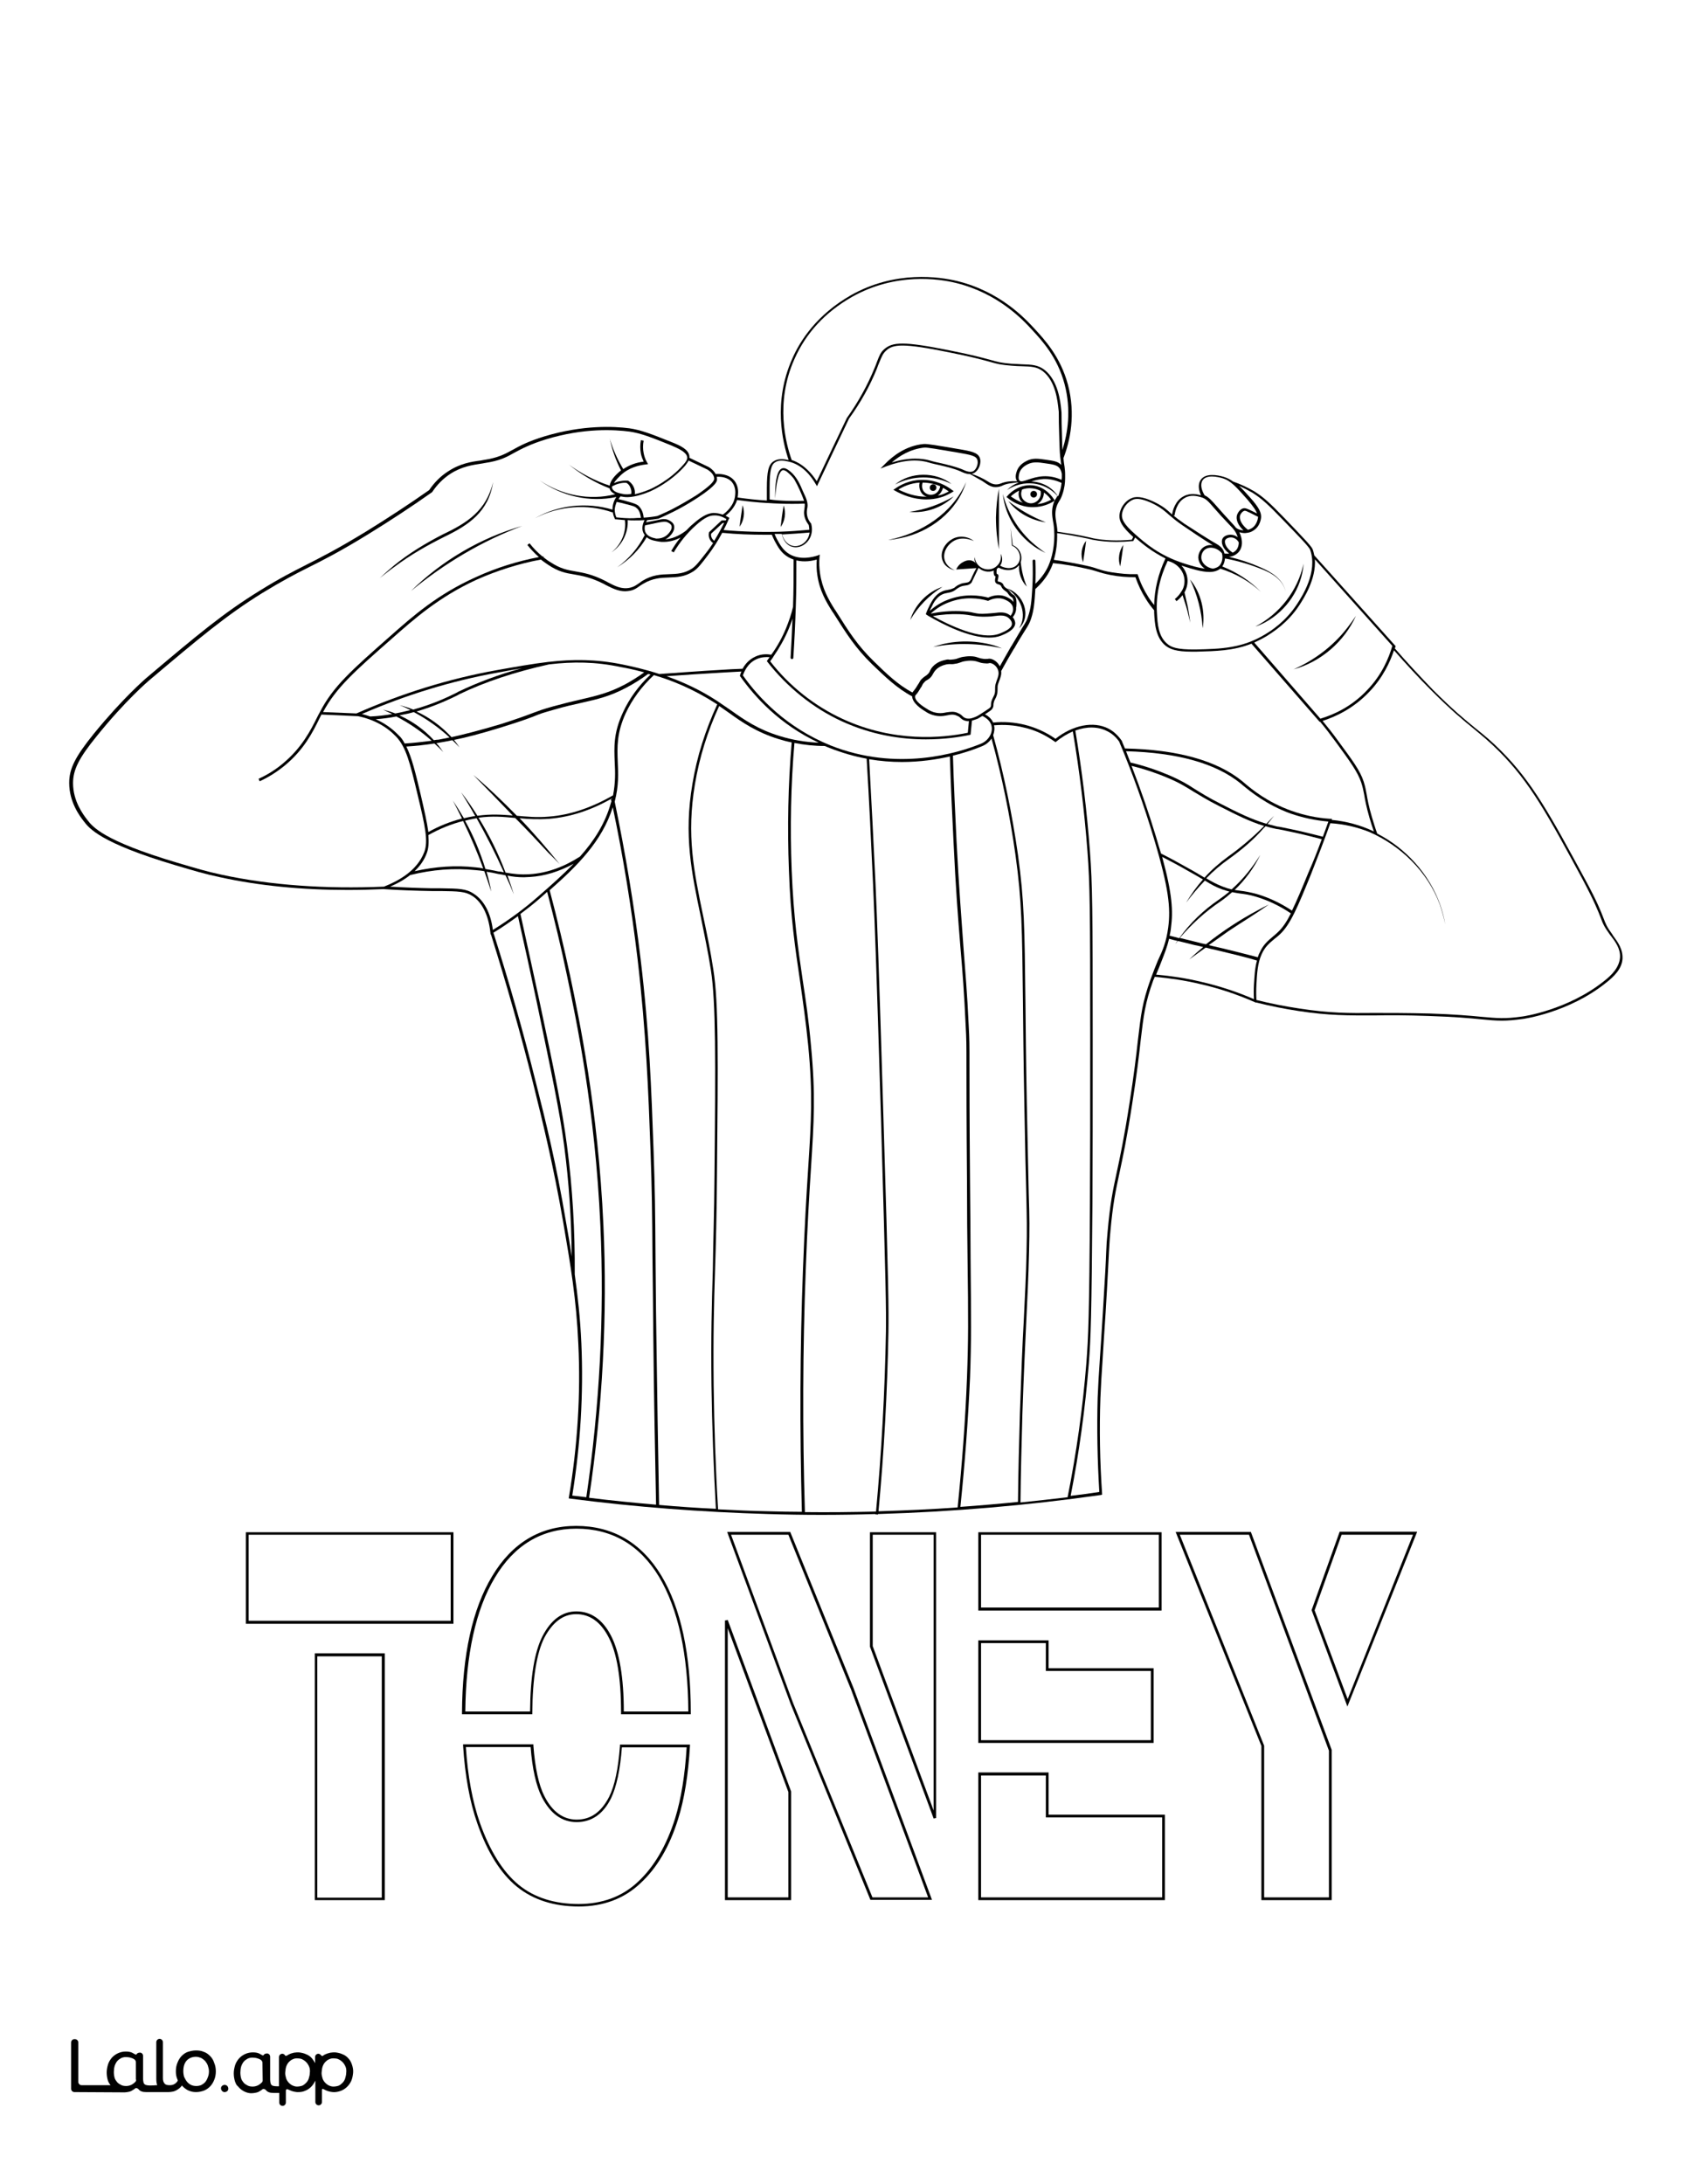
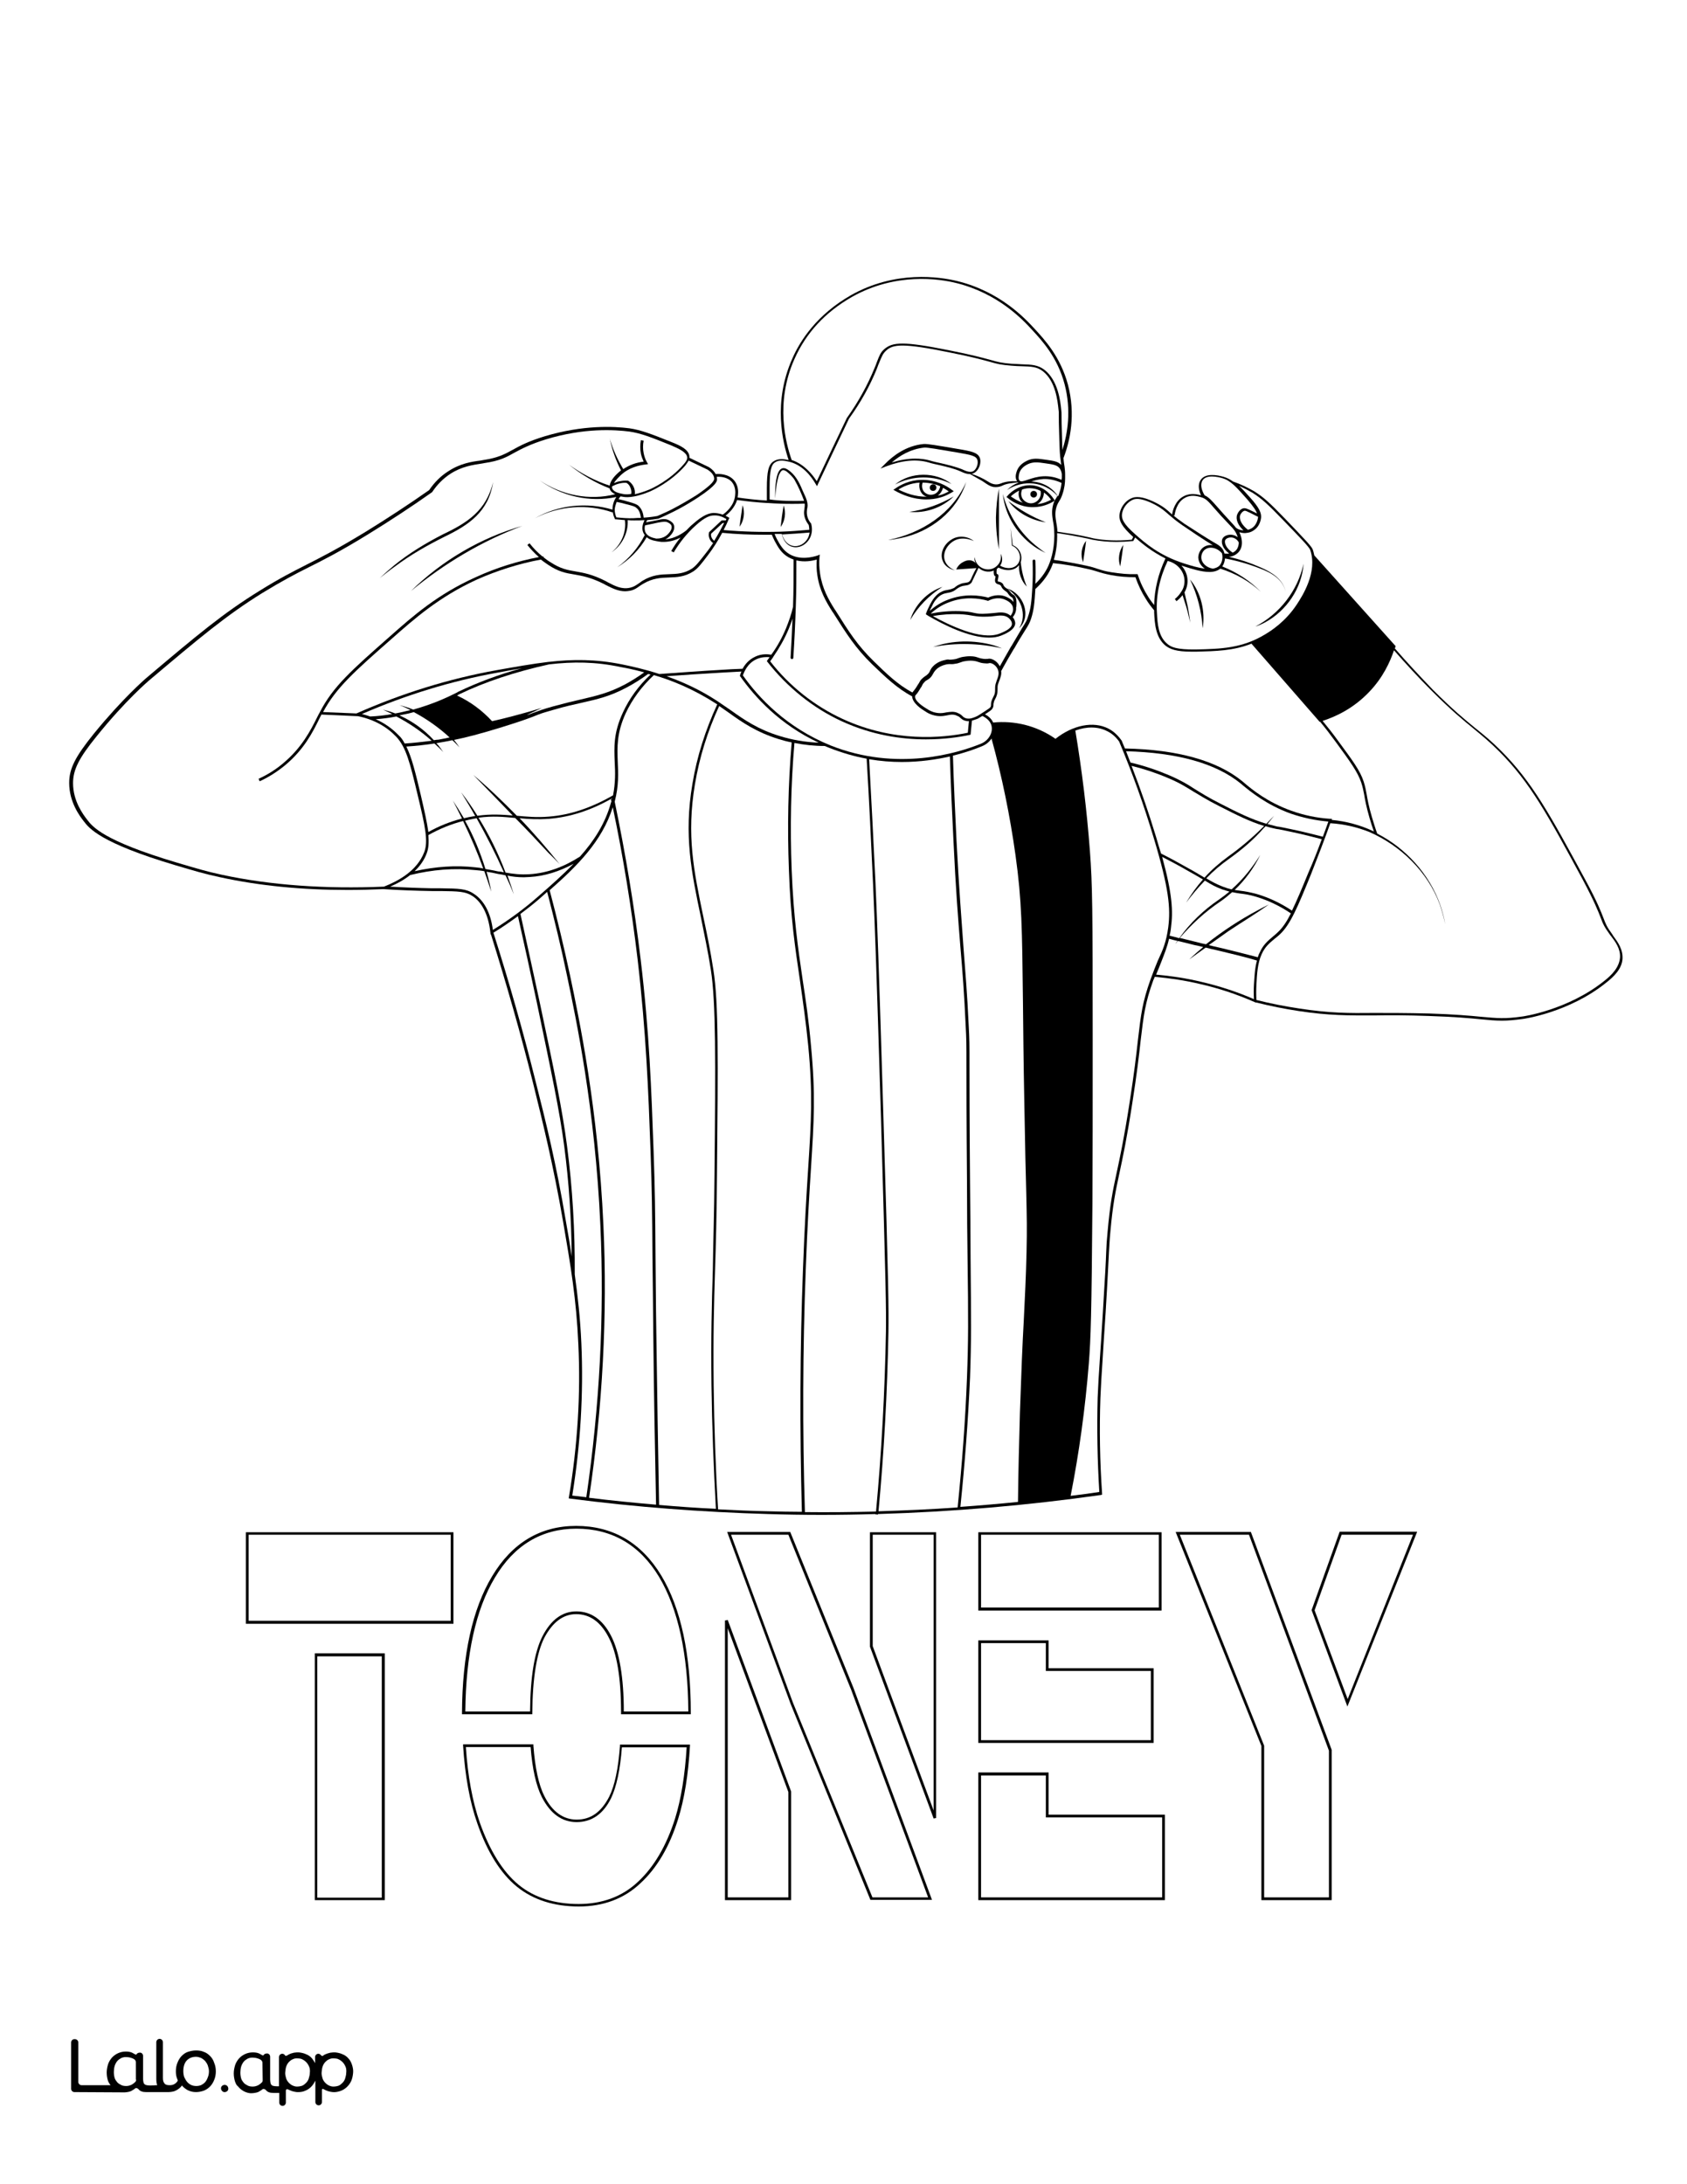
<svg xmlns="http://www.w3.org/2000/svg" version="1.1" id="Layer_1" data-layer="Layer_1" x="0px" y="0px" viewBox="0 0 612 792" style="enable-background:new 0 0 612 792;" xml:space="preserve">
  <rect x="0" y="0" width="612" height="792" fill="#808080" stroke="none" />
  <style type="text/css">
	.st0{fill:#FFFFFF;}
	.st1{fill:#010101;}
</style>
  <g id="Black">
    <rect x="15.6" y="14.6" width="581.3" height="734.3" />
  </g>
  <g id="Color">
    <path class="st0" d="M441.6,183.8c1.3,1.5,3.1,3.5,5.7,6.3c0.3,0.3,0.7,0.8,1.1,1.3c0.8,0.6,1.8,0.9,2.7,0.9c-2-1.8-2.9-4-2.3-5.7   c0.3-0.7,1-2,2.3-2.3c0.7-0.1,1.2,0.1,2.7,0.8l0.2,0.1c0.8,0.4,1.5,0.7,2,1c-0.3-1-1.2-2.4-3.5-5.1c-4-4.5-6-6.8-9-7.7   c-1.7-0.5-5.7-1.4-7.2,0.7c-0.9,1.3-0.6,3.4,0.7,5.5C438.5,180.3,439.5,181.4,441.6,183.8z" />
    <polygon class="st0" points="444.4,201.8 444.4,201.8 444.4,201.8  " />
    <path class="st0" d="M446.9,194.9c-0.9-0.1-2,0.2-2.4,0.9c-0.5,0.9,0.3,3.1,2.7,4.6c0.6-0.3,1-0.6,1.4-1.1c0.6-0.8,0.8-1.8,0.8-2.6   C448.9,195.7,447.9,195,446.9,194.9z" />
    <path class="st0" d="M456.4,187.4c-0.6-0.3-1.5-0.7-2.6-1.3l-0.2-0.1c-1.4-0.7-1.7-0.8-2.1-0.8c-0.8,0.2-1.4,1.1-1.6,1.6   c-0.5,1.5,0.6,3.6,2.8,5.3c0.5-0.1,0.9-0.3,1.3-0.5C456.2,190.3,456.4,187.5,456.4,187.4z" />
    <path class="st0" d="M437.4,199.1c-1,0.6-1.6,1.8-1.6,3c0,2,1.8,3.7,4.2,4.1c1-0.2,1.8-0.5,2.4-1.1c1-1.1,1.3-3,0.9-4.4   c0-0.1-0.1-0.2-0.1-0.2C441.5,198.6,439,198.1,437.4,199.1z" />
    <path class="st0" d="M192.1,317c6.3-0.4,12.4-2.6,18.3-6.4c5.1-5.7,9.1-11.9,11.2-19.4c0.1-0.2,0.1-0.4,0.2-0.6   c-0.1-0.3-0.1-0.5-0.2-0.8l0.4-0.1c0-0.1,0-0.1,0-0.2c-7.5,4.3-15.2,6.8-22.8,7.4c-4.1,0.3-7.5,0.1-10.7-0.2   c5.1,5.3,9.9,10.9,14.5,16.6c-1.3-1.3-2.6-2.7-4-4c-3.9-4.2-7.9-8.5-12.1-12.7c-4.2-0.4-8.1-0.8-13.3-0.1c3.9,6.3,7.2,13,9.8,19.9   C186.2,316.9,188.8,317.2,192.1,317z" />
    <path class="st0" d="M182.8,316.3c-3-6.7-6.3-13.2-9.9-19.6c-0.4,0.1-0.7,0.1-1.1,0.2c-1,0.2-2.1,0.4-3.1,0.7   c3.1,5.5,5.5,11.4,7.4,17.5c1.7,0.3,3.3,0.6,4.7,0.9C181.5,316,182.2,316.2,182.8,316.3z" />
-     <path class="st0" d="M394.1,494.3c0.7-9.1,1.1-17.4,1.3-58c0.1-17.6,0.1-32.5,0.1-58.9c0-48.3-0.1-56.7-1-68.7   c-1.1-14.6-2.9-29.2-5.3-43.5c-2,0.9-4.1,2.1-6,3.7l-0.3,0.2l-0.3-0.2c-3.4-2.4-7.1-4.2-11.2-5.1c-3.5-0.9-7.2-1.1-10.8-0.8   c0.3,1.2,0.1,2.4-0.3,3.6c3.9,14.1,6.9,28.7,9,43.4c2.3,16.6,2.4,26.6,2.7,53.3c0.1,9.6,0.2,21.5,0.5,36.8   c0.3,16.6,0.6,26.3,0.7,32.7c0.3,9.2,0.3,12.6,0.1,21.4c-0.2,9.2-0.6,16.4-1,24.9c-0.4,8.8-0.9,18.7-1.4,33.5   c-0.3,10.8-0.6,21.6-0.7,32.2c5.7-0.6,11.4-1.2,17.1-1.9C390.5,526.8,392.8,510.6,394.1,494.3z" />
    <path class="st0" d="M453.5,180.4c3.4,3.8,4,5.5,4,7c0,0.4-0.2,3.5-3,5.1c-0.6,0.4-1.3,0.6-2,0.7l0,0c0,0,0,0,0,0   c-0.3,0-0.5,0.1-0.8,0.1c-0.7,0-1.4-0.1-2.1-0.3c0.3,0.6,0.5,1.2,0.7,1.9c0.2,0.9,0.7,3.2-0.8,5.1c-0.9,1.1-2.2,1.8-3.7,1.9   c3.9,0.9,7.8,2.2,11.4,3.8c4,1.7,8.3,4.3,9.2,8.9c-1-4.6-5.3-7-9.4-8.5c-4.1-1.6-8.3-2.8-12.6-3.6c-0.1,1-0.4,2.1-1,2.9   c5.3,2.1,10.1,5.2,14,9.2c-4.2-3.9-9.3-6.7-14.7-8.4c-1,0.8-2.4,1.2-3.9,1.2c-2.9,0-6.4-1.1-9.5-2.1c-0.3-0.1-0.5-0.2-0.7-0.2   c1.3,1.4,2.1,3.2,2.2,5.1c0.1,1.8-0.4,3.4-1.1,4.6l1.2,5.2c0.3,1.7,0.7,4.1,0.9,5.8l-0.7-2.9c-0.3-1.6-1.4-4.9-2.1-7.1   c-1,1.3-2.1,2.1-2.2,2.2l-0.6-0.8c0,0,1.3-0.9,2.3-2.6c0,0,0-0.1,0-0.1c0,0,0.1,0,0.1,0c0.7-1.1,1.2-2.5,1.1-4.2   c-0.2-3.3-2.7-6.1-6.1-6.9c-2.9,6.1-4.3,12.6-3.9,18.8c0.2,4,0.5,8.6,3.8,11.3c1.3,1.1,3.2,2.1,10.4,2c9-0.2,16.7-0.4,25.1-5.5   c2-1.2,7.3-4.5,11.5-10.9c1.9-2.9,7.6-11.7,4.8-19.7c-0.3-1-4.1-4.9-9.8-10.8c-5.6-5.8-7.8-7.8-11.1-9.9c-1.6-0.9-3.2-1.8-4.9-2.5   C450.6,177.2,451.9,178.6,453.5,180.4z M436.3,227.8c-0.4-6.2-1.9-12.1-4.6-17.7C435.7,214.9,437.3,221.7,436.3,227.8z    M458.9,225.7c-1.1,0.6-2.3,1.1-3.5,1.5c8.8-4.6,15.4-13,17.5-22.8C472.3,213.3,466.7,221.5,458.9,225.7z" />
    <path class="st0" d="M394.4,205.2c1.5,0.3,2.7,0.7,3.9,1.1c1.5,0.5,2.9,0.9,4.9,1.2c3,0.5,6.1,0.8,9.1,0.7l0.4,0l0.1,0.3   c0.9,2.8,2.2,5.5,3.8,8c0.6,1,1.4,2,2.1,2.9c0.1-5.6,1.5-11.4,4.1-16.9c-5-2.5-8.5-5.4-11-7.6l-0.7,1.3l-0.3,0   c-2,0.2-4,0.3-5.8,0.3c-3.1,0-6.1-0.3-8.7-0.8l-0.8-0.2c-1.3-0.3-3.4-0.7-6.4-1.3c-1.9-0.3-3.8-0.6-5.6-0.9   c0.1,3.3-0.3,6.7-1.2,9.7C386.4,203.6,390.4,204.3,394.4,205.2z M407.5,197.6c-0.3,2.7-0.7,5.1-1.1,7.8   C405.5,202.9,405.9,199.8,407.5,197.6z M394,196.1c-0.3,2.7-0.7,5.1-1.1,7.8C391.9,201.3,392.3,198.3,394,196.1z" />
    <path class="st0" d="M440.6,196.8c1,0.6,2.9,1.5,3.5,3.5c0,0.1,0.1,0.3,0.1,0.4c0.6,0.1,1.2,0.1,1.7,0c-2.3-1.7-3.1-4-2.4-5.4   c0.6-1.1,2.1-1.5,3.3-1.4c0.8,0.1,1.6,0.4,2.2,0.9c-0.5-1.9-1.7-3.2-2.5-4c-2.7-2.8-4.5-4.8-5.8-6.3c-2.6-3-3.3-3.8-5.3-4.3   c-1.1-0.3-3.4-0.9-5.5,0.3c-3.1,1.6-3.7,5.6-3.8,6.4l-0.4,0c0.9,0.8,2.1,1.7,3.8,2.9C438.7,195.8,440.6,196.8,440.6,196.8z" />
    <path class="st0" d="M150.4,315.9c7.6-1.7,15-2.2,22.1-1.4c1,0.1,1.9,0.2,2.8,0.4c-2.1-5.8-4.6-11.6-7.3-17.2   c-4.3,1.1-8.5,2.8-12.6,5.1c0.2,2.7,0.1,4.8-0.6,6.6C153.9,311.9,152.3,314.1,150.4,315.9z" />
    <path class="st0" d="M376.3,182.8c2.2-0.2,3.9-1,5-1.6c-0.4-0.6-1.3-1.7-2.6-2.6C378.7,180.3,377.8,182,376.3,182.8z" />
    <path class="st0" d="M365.8,224c-1.3-1-2.9-0.9-5.2-0.6c-0.8,0.1-1.6,0.2-2.5,0.2c-2.4,0.1-3.6-0.1-5-0.3c-1.2-0.2-2.6-0.5-5.1-0.6   c-3.1-0.1-6.4,0.1-9.6,0.7c5.8,3.2,17.4,8.9,24.1,6.4c1.2-0.5,4.5-1.7,4.6-3.5C367.2,225.1,365.9,224.1,365.8,224z" />
    <path class="st0" d="M370.7,180.3c0.3,0.8,1,1.5,1.9,1.9c0.9,0.4,1.9,0.4,2.8,0c1.6-0.7,2.5-2.5,2.1-4.2c-0.8-0.4-1.8-0.8-2.9-0.9   c-1.4-0.2-2.7,0-3.8,0.4C370.6,177.9,370.2,179.1,370.7,180.3z M375,178c0.7,0,1.2,0.5,1.2,1.2c0,0.7-0.5,1.2-1.2,1.2   c-0.7,0-1.2-0.5-1.2-1.2C373.8,178.5,374.3,178,375,178z" />
    <path class="st0" d="M429.5,204.3c2.5,0.8,5.2,1.6,7.6,1.9c-1.4-0.9-2.3-2.4-2.4-4c0-1.5,0.8-3.1,2.1-3.9c1-0.6,2.1-0.8,3.2-0.6   c-0.5-0.3-2.8-1.6-11-7.2c-2.5-1.7-3.8-2.9-5-3.9c-1.4-1.2-2.4-2.2-5-3.6c-2.7-1.4-4.9-2.1-6.5-2.1c-0.5,0-0.9,0.1-1.3,0.2   c-2.3,0.9-4.1,3.3-4.2,5.7c0,1.3,0.3,3,4.9,7C415.4,196.9,420.5,201.4,429.5,204.3z" />
    <path class="st0" d="M296.3,174.5c3.6-7.6,7.2-15.2,10.9-22.9c4.2-5.9,7.5-11.9,10-18c0.4-0.9,0.7-1.7,0.9-2.3   c0.9-2.3,1.3-3.5,2.7-4.7c3-2.6,6.9-2.9,23.4,0.4c8.6,1.7,12.5,2.8,15.1,3.5c2.8,0.8,4,1.1,7.6,1.4c1.4,0.1,2.7,0.1,3.8,0.2   c3.6,0.1,5.8,0.2,8.2,2c5,3.9,5.8,11.6,6.1,14.6c0.1,0.7,0.1,1,0.1,1.9c0,1.2,0,3.5,0.2,9.2c0,1.4,0.1,2.5,0.1,3.4   c1.9-6,3.3-14.4,0.8-23.9c-2.6-9.8-8.2-15.8-11.8-19.7c-3.3-3.6-12.2-13.2-27.6-17c-6.1-1.5-21.9-3.9-37.8,5.1   c-9.6,5.5-16.6,13-20.8,22.5c-7.1,15.9-3.1,30.7-1,36.6C291.7,168.3,294.7,172,296.3,174.5z" />
    <path class="st0" d="M378.5,173.7c-1.7,0.1-3.2,0.5-4.4,0.9c3.8,0.1,7.6,2,9.7,5.4c0.2-0.3,0.4-0.8,0.5-1.3   c0.5-1.3,0.7-2.5,0.8-3.6C382.9,174.1,380.7,173.6,378.5,173.7z" />
    <path class="st0" d="M369.8,180.6c-0.4-1-0.3-2-0.1-2.7c-1.4,0.7-2.5,1.6-3,2.1c1,0.7,2.5,1.7,4.4,2.3   C370.5,181.9,370,181.3,369.8,180.6z" />
    <path class="st0" d="M479.5,304.3c-1.5-0.4-3.1-0.8-4.7-1.2c-5.2-1.3-9.1-2-10.9-2.4l-0.8-0.1c-1.4-0.3-2.7-0.6-4-1   c-0.2,0.2-0.3,0.4-0.5,0.5c-3.7,4.3-8.1,8-12.7,11.3c-3,2.1-5.8,4.5-8.3,7.1c2.4,1.4,3.7,2.1,6,3c1.3,0.5,2.3,0.8,3.2,1   c4.1-3.6,7.5-7.9,10.4-12.5c-2.3,4.7-5.5,9.1-9.3,12.7c0.7,0.1,1.4,0.2,2.1,0.3c1.7,0.2,3.4,0.5,6,1.2c4.4,1.3,8.6,3.3,12.7,6   c1.7-3.5,3.6-8,6-13.9C476.4,312.5,478,308.4,479.5,304.3z" />
    <path class="st0" d="M445.4,310.7c4.6-3.3,8.9-6.9,12.9-10.9c0.1-0.1,0.2-0.2,0.3-0.3c-5.3-1.6-10.2-4.1-16.1-7.1   c-4.6-2.3-7.2-4-9.6-5.4c-2.6-1.6-4.9-3.1-9.2-4.9c-4.2-1.8-8.7-3.3-13.2-4.4c3.3,8.5,6.3,17.2,8.9,25.8c0.6,2.1,1.2,4.1,1.8,6   c3.4,1.7,6.8,3.6,10.2,5.5c2.4,1.3,4.1,2.4,5.5,3.2c0,0,0,0,0.1,0C439.5,315.4,442.4,312.9,445.4,310.7z" />
    <path class="st0" d="M355.8,269.7c2.8-1.1,4.5-4,3.9-6.5c-0.5-2.2-2.6-3.2-3.3-3.6c-1,0.6-1.5,0.9-1.7,1c-0.6,0.2-1.3,0.5-2.1,0.7   l-0.5,5.1l-0.4,0.1c-3.8,0.8-9.3,1.6-15.8,1.6c-8.8,0-19.5-1.5-30.6-6.6c-10.4-4.8-19.7-12.3-26.9-21.5l-0.2-0.3l0.2-0.3   c0.3-0.4,0.5-0.7,0.8-1.1c-1.2-0.1-2.9-0.1-4.7,0.7c-3.4,1.5-4.6,4.8-5,5.9c5.7,8.1,15.8,18.9,31.8,25.4   C325.4,279.9,347.4,273.1,355.8,269.7z" />
    <path class="st0" d="M468.2,295c-8.8-3.2-14.6-8-17.4-10.3l-0.7-0.6c-9-7.3-22.9-11.2-41.6-11.7c0.5,1.4,1.1,2.7,1.6,4.1   c4.8,1.1,9.5,2.7,14,4.6c4.4,1.9,6.7,3.3,9.3,5c2.3,1.4,4.9,3.1,9.5,5.4c6,3.1,11.1,5.6,16.5,7.2c0.9-1,1.9-1.9,2.8-2.9   c-0.8,1-1.6,2-2.4,3c1.1,0.3,2.3,0.6,3.5,0.9l0.8,0.1c1.9,0.4,5.8,1.1,11,2.4c1.6,0.4,3.2,0.8,4.8,1.2c0.7-1.8,1.3-3.6,2-5.5   C477.1,297.5,472.6,296.5,468.2,295z" />
    <path class="st0" d="M424.3,339.3c1,0.2,2.1,0.5,3.5,0.9c3.9-5.5,8.8-10.2,14.4-14c1.3-0.9,2.6-1.9,3.8-2.9   c-0.8-0.2-1.6-0.5-2.6-0.8c-2.4-0.9-3.9-1.7-6.3-3.2c-2.4,2.5-4.7,5.2-6.8,8c1.8-3,3.8-5.8,6.1-8.4c-1.4-0.8-3-1.8-5.4-3.1   c-3.1-1.8-6.3-3.5-9.4-5.1c3.7,13.5,4,19.7,3.2,25.7C424.7,337.5,424.5,338.4,424.3,339.3z" />
    <path class="st0" d="M364.5,217.4c-2.6-1.1-5.1,0-5.9,0.4l-0.2,0.1l-0.2-0.1c-2.8-0.8-8.3-1.7-14.2,0.7c-2.4,0.9-4.5,2.3-6.4,4   c3.5-0.7,7-1,10.4-0.9c2.6,0.1,4,0.3,5.2,0.6c1.4,0.3,2.4,0.5,4.8,0.3c0.9-0.1,1.7-0.1,2.5-0.2c2.4-0.3,4.2-0.5,5.9,0.8   c0,0,0.1,0.1,0.2,0.2c0.4-0.5,1.1-1.6,0.9-2.8C367.3,218.6,365.2,217.7,364.5,217.4z" />
    <path class="st0" d="M268.5,245.2l-0.1-0.2l0.1-0.2c0.1-0.3,0.2-0.8,0.5-1.3c-2.4,0.1-4.9,0.3-7.3,0.4c-6.6,0.4-13.3,0.8-19.9,1.3   c5.7,2,12,4.8,18.4,9c1.6,1.1,3.2,2.2,4.7,3.2c5.2,3.7,10.1,7.1,18,9.5c4.5,1.4,9.2,2.2,14.1,2.4   C282.8,262.7,273.8,252.7,268.5,245.2z" />
    <path class="st0" d="M155.4,301.7c3.9-2.2,8-3.8,12.2-4.9c-1.1-2.2-2.2-4.4-3.3-6.5c1.4,2.1,2.7,4.2,4,6.4c1.1-0.3,2.3-0.5,3.4-0.7   c0.2,0,0.5-0.1,0.7-0.1c-1.6-2.9-3.4-5.8-5.1-8.6c2.1,2.7,4.1,5.6,5.9,8.5c5-0.7,9-0.4,12.8-0.1c-4.8-5-9.6-9.9-14.3-14.7   c5.5,4.6,10.7,9.6,15.8,14.8c3.5,0.3,7.2,0.7,11.7,0.3c7.8-0.6,15.5-3.3,23.2-7.7c0.9-4.7,0.8-8.4,0.6-12c-0.2-5.5-0.5-10.6,3-18.1   c2.3-5,5.7-9.7,10-13.7c-0.3-0.1-0.6-0.2-0.9-0.2c-2.5,1.8-5.1,3.5-7.8,4.9c-6,3.2-10.4,4.2-16.6,5.6c-2.7,0.6-5.9,1.3-9.6,2.4   c-4,1.1-5.4,1.6-7.3,2.4c-2.1,0.8-4.7,1.8-11.5,3.9c-8,2.5-13.6,3.9-17.6,4.7c0,0,0,0,0,0c0.7,0.9,1.4,1.8,2,2.7   c-0.9-0.9-1.7-1.8-2.6-2.6c-1.9,0.4-3.5,0.7-4.8,0.9c-0.3,0.1-0.7,0.1-1,0.2c0.2,0.2,0.3,0.4,0.5,0.5c0.7,0.9,1.4,1.8,2,2.7   c-1-1.1-2.1-2.1-3.2-3.1c-3.4,0.5-6.8,0.9-10.2,1.1c2,4,3.3,9.4,5.2,17.4C153.9,293.7,154.9,298.1,155.4,301.7z" />
-     <path class="st0" d="M471.4,219.4c-4.3,6.6-9.8,9.9-11.8,11.2c-1.5,0.9-3.1,1.7-4.6,2.4l24,27.6c4.6-1.4,11.2-4.2,17-10.4   c5.4-5.6,7.9-11.8,9.1-16L477,202.8C477.5,210,473,216.9,471.4,219.4z M489.7,226.4c0.8-1,1.5-2.1,2.2-3.1   c-4.2,9.3-12.7,16.7-22.6,19.4C477.4,239.1,484.5,233.6,489.7,226.4z" />
    <path class="st0" d="M498.4,301.5c-0.6-1.7-1.1-3.3-1.6-5c-1.2-4.2-1.6-6.5-1.9-8.3c-0.3-1.5-0.5-2.7-1.1-4.5   c-1.3-3.8-3.9-7.4-9.1-14.5c-1.9-2.6-3.8-5.1-5.8-7.5l-0.2,0L454,233.4c-6.6,2.6-12.9,2.7-20,2.9c-0.5,0-1.1,0-1.6,0   c-5.7,0-7.9-0.9-9.6-2.2c-3.6-3-3.9-8-4.1-12c0-0.3,0-0.6,0-0.8c-1.1-1.3-2.1-2.6-3-4.1c-1.6-2.5-2.8-5.1-3.8-7.9c-3,0-6-0.2-9-0.8   c-2-0.4-3.5-0.8-5-1.3c-1.2-0.4-2.4-0.7-3.8-1c-4-0.9-8-1.6-12.1-2c-0.1,0.2-0.1,0.4-0.2,0.6c-1.2,3.2-3.2,6-6,8.6   c-0.1,0.1-0.1,0.1-0.2,0.1c0,0,0,0,0,0.1c-0.3,4.9-0.5,7.6-1.6,10.9c-0.5,1.4-0.8,2-2.2,4.2c-0.8,1.3-2.1,3.3-3.9,6.5l-0.1,0.1   c-1.6,2.7-2.6,4.4-3.8,6.6c-0.3,0.5-0.5,1-0.8,1.4c0.2,1.3-0.3,2.5-0.7,3.6c-0.3,0.8-0.6,1.5-0.6,2.2l0,0.5c0,0.7,0,1.3-0.2,2.2   c-0.2,0.6-0.3,1-0.5,1.3c-0.1,0.3-0.3,0.6-0.5,1c-0.2,0.7-0.3,1-0.3,1.4c0,0.4,0,0.8-0.3,1.3c-0.3,0.6-0.8,0.9-2.3,1.9   c-0.2,0.1-0.3,0.2-0.5,0.3c0.9,0.5,2.3,1.4,3,3c3.8-0.4,7.7-0.1,11.4,0.8c4,1,7.8,2.7,11.2,5.1c6.3-5,13.8-6.5,19.2-3.7   c1.8,0.9,3.4,2.4,4.7,4.2l0.1,0.1c0.4,1,0.8,2,1.2,2.9c19.1,0.4,33.4,4.4,42.6,11.9l0.7,0.6c2.7,2.3,8.4,7,17.1,10.1   c4.5,1.6,9.2,2.6,14,2.9l0.7,0l-0.1,0.4C488.4,297.8,493.6,299.2,498.4,301.5z" />
    <path class="st0" d="M461.9,339.5c0.6-0.5,1.2-1,1.8-1.6c1.6-1.5,3.1-3.7,4.6-6.7c-4-2.7-8.2-4.7-12.5-6c-2.6-0.8-4.3-1-5.9-1.2   c-0.9-0.1-1.8-0.3-2.9-0.5c-1.4,1.2-2.8,2.4-4.3,3.4c-5.5,3.7-10.4,8.2-14.7,13.2c1.7,0.4,3.6,0.9,5.7,1.4c1.5,0.4,2.7,0.7,3.8,0.9   c5.9-4.7,12.3-8.9,18.9-12.4c1.3-0.7,2.6-1.4,3.9-2c-4.8,3.4-9.8,6.4-14.6,9.6c-2.4,1.7-4.8,3.4-7.2,5.1c0.4,0.1,0.8,0.2,1.2,0.3   c1.3,0.3,2.5,0.6,3.9,0.9c4.2,1,8.4,2.1,12.7,3.2c0.2-0.6,0.4-1.2,0.7-1.7C458.2,342.6,460,341.1,461.9,339.5z" />
    <path class="st0" d="M142.3,258.9c-1.1-0.5-2.3-1.1-3.4-1.6c1.5,0.4,3,0.8,4.5,1.4c1.1-0.2,2.2-0.4,3.3-0.7   c0.7-0.2,1.4-0.3,2.2-0.5c-1.3-0.7-2.6-1.3-4-1.8c1.7,0.4,3.3,0.9,5,1.6c7.3-2,12.7-4.6,15.7-6.1l0.7-0.4c6.9-3.3,14.6-6.2,23-8.5   c-2.8,0.5-5.7,1-8.8,1.6c-16.7,3-33.3,8.1-49.2,15c1.1,0.3,2.1,0.6,3,0.9C136.9,259.7,139.6,259.4,142.3,258.9z" />
    <path class="st0" d="M163.1,267.4c-3.9-3.6-8.3-6.7-13-9.2c-1,0.3-2.1,0.6-3.3,0.8c-0.6,0.1-1.3,0.3-1.9,0.4c4.7,2.1,9,5.2,12.5,9   c0.6-0.1,1.1-0.2,1.7-0.2C160.3,268,161.6,267.7,163.1,267.4z" />
-     <path class="st0" d="M193.4,258.5c1.9-0.7,3.4-1.3,7.4-2.4c3.7-1,6.9-1.8,9.6-2.4c6-1.4,10.4-2.4,16.3-5.5c2.4-1.3,4.8-2.8,7-4.4   c-3.3-0.9-6.1-1.5-8.4-1.9c-9.4-2-17.4-2-26.1-1c-12.2,2.7-23.2,6.3-32.7,10.9l-0.7,0.4c-2.9,1.4-7.9,3.8-14.7,5.8   c4.8,2.2,9.1,5.4,12.7,9.3c4.1-0.9,9.7-2.3,18.1-4.8C188.7,260.3,191.3,259.3,193.4,258.5z" />
+     <path class="st0" d="M193.4,258.5c1.9-0.7,3.4-1.3,7.4-2.4c3.7-1,6.9-1.8,9.6-2.4c6-1.4,10.4-2.4,16.3-5.5c2.4-1.3,4.8-2.8,7-4.4   c-3.3-0.9-6.1-1.5-8.4-1.9c-9.4-2-17.4-2-26.1-1c-12.2,2.7-23.2,6.3-32.7,10.9l-0.7,0.4c4.8,2.2,9.1,5.4,12.7,9.3c4.1-0.9,9.7-2.3,18.1-4.8C188.7,260.3,191.3,259.3,193.4,258.5z" />
    <path class="st0" d="M146.8,269.6c3.3-0.2,6.5-0.6,9.8-1c-3.9-3.5-8.2-6.4-12.8-8.8c-2.5,0.5-5,0.8-7.5,1c3.2,1.4,6,3.4,8.3,5.8   C145.5,267.4,146.2,268.4,146.8,269.6z" />
    <path class="st0" d="M238,545.6c-0.4-20.3-0.8-41.1-1-61.8c-0.1-11.9-0.2-20.9-0.3-28.2c-0.1-16.1-0.2-24.2-0.7-38.3   c-0.8-22-1.6-42.8-4.7-69.5c-2.2-18.5-5.2-37-9-55.1c-3.9,12.4-12.9,21.3-22.9,30.1c2.7,10.2,5.2,20.6,7.4,30.9   c3.3,15.7,10.2,48.3,12.1,90.6c1.5,32.7-0.3,66-5.2,98.8C221.7,544.1,229.8,544.9,238,545.6z" />
    <path class="st0" d="M288.9,203.2c0,5.5,0,11.1-0.2,16.6c-0.2,6.2-0.5,12.5-0.9,18.7c0,0.3-0.2,0.5-0.5,0.5c0,0,0,0,0,0   c-0.3,0-0.5-0.3-0.5-0.5c0.3-4.7,0.5-9.5,0.7-14.2c-0.4,1.3-0.9,2.6-1.4,3.8c-1.5,3.6-3.4,6.9-5.6,10.1c0,0.1-0.1,0.2-0.1,0.2   c-0.3,0.5-0.7,0.9-1,1.4c7,9,16.1,16.2,26.3,20.9c18.6,8.6,36.3,6.9,45.4,5l0.4-4.2c-0.1,0-0.1,0-0.2,0c-0.3,0-0.6,0-0.9-0.1   c-1-0.2-1.4-0.6-1.9-1c-0.3-0.3-0.6-0.6-1.2-0.8c-1.3-0.7-2.4-0.5-3.8-0.2c-1.5,0.3-3.1,0.5-5.3-0.2c-1.2-0.4-1.9-0.8-2.6-1.3   c-1.2-0.7-4.6-2.9-4.7-5.4c-5.5-2.9-9.8-7.1-14.6-11.7c-5.9-5.8-9-10.6-14.1-18.7l-0.1-0.1c-2.5-3.9-4.8-7.9-5.6-13.5   c-0.3-1.8-0.3-3.7-0.2-5.6C294.6,203.4,291.8,203.9,288.9,203.2z" />
    <path class="st0" d="M259.2,425.9c0.4-41.6,0.5-62.4-1.3-74.1c-1.1-7.1-2.5-13.4-3.7-19.5c-3.3-15.8-6.2-29.4-3-48.1   c1.6-9.8,4.7-19.5,9-28.8c-0.2-0.1-0.3-0.2-0.5-0.3c-8.1-5.2-15.9-8.4-22.5-10.3c-4.4,4.1-7.8,8.7-10.2,13.8   c-3.3,7.2-3.1,12.3-2.9,17.6c0.2,4.3,0.4,8.7-1.1,14.5c3.9,18.7,7.1,37.9,9.4,57.1c3.2,26.7,3.9,47.5,4.7,69.5   c0.5,14.1,0.6,22.2,0.7,38.3c0.1,7.4,0.1,16.3,0.3,28.2c0.3,20.8,0.6,41.6,1,61.9c6.9,0.6,13.7,1.1,20.6,1.4   c-0.8-14.7-1.4-29.8-1.6-44.8c-0.2-18.2,0.1-29.2,0.5-42C258.7,451.1,259.1,440.7,259.2,425.9z" />
    <path class="st0" d="M141.9,231.8c-13.2,11.6-20,17.6-24.7,26.4l12.1,0.5c16.5-7.3,33.6-12.6,50.9-15.7c6.8-1.2,12.9-2.3,18.8-3   c0,0,0.1,0,0.1,0l0,0c8.8-1,17-1,26.5,0.9c3.4,0.7,8.1,1.7,13.6,3.5c7.4-0.5,14.9-1.1,22.3-1.5c2.6-0.2,5.2-0.3,7.9-0.4   c0.8-1.5,2.2-3.3,4.6-4.4c2.3-1.1,4.5-0.9,5.8-0.7c2.2-3,4-6.3,5.4-9.7c1-2.5,1.9-5,2.5-7.7c0-0.1,0-0.2,0-0.2   c0.2-5.6,0.2-11.3,0.2-16.9c-0.6-0.2-1.2-0.5-1.8-0.8c-2.7-1.5-3.9-3.8-5.1-6c-0.4-0.8-0.7-1.5-1-2.2c-0.8,0-1.7,0-2.5,0   c-5.2,0-10.4-0.2-15.5-0.7c-1.5,2.8-3.2,5.5-5.1,8c-2.5,3.3-3.7,4.9-5.4,6c-3.1,2-6,2.1-8.8,2.2c-2.9,0.1-5.9,0.2-9.4,2.3   c-0.5,0.3-1,0.6-1.4,0.9c-1,0.7-1.8,1.3-3.3,1.6c-0.6,0.1-1.2,0.2-1.8,0.2c-2.5,0-4.7-1.1-6.9-2.2c-0.3-0.2-0.6-0.3-0.9-0.5   c-4.8-2.4-7.9-2.9-10.7-3.4c-3-0.5-5.6-0.9-9.6-3.6c-0.9-0.6-1.7-1.2-2.5-1.8c-8,1.5-15.9,4-23.3,7.3   C159.2,216.5,150.4,224.3,141.9,231.8z" />
    <path class="st0" d="M262.1,189.7l-4.1,3.8c-0.1,0.3-0.1,0.8,0.1,1.3c0.2,0.6,0.7,1.1,1,1.3c1.3-2.1,2.5-4.3,3.6-6.5L262.1,189.7z" />
    <path class="st0" d="M348.4,546.4c7-0.5,14-1.1,20.9-1.8c0.1-10.6,0.4-21.5,0.7-32.3c0.5-14.7,0.9-24.7,1.4-33.5   c0.4-8.4,0.8-15.7,1-24.8c0.2-8.7,0.1-12.2-0.1-21.3c-0.2-6.4-0.4-16.1-0.7-32.7c-0.3-15.2-0.4-27.2-0.5-36.8   c-0.3-26.6-0.4-36.6-2.7-53.1c-2-14.3-4.9-28.5-8.7-42.3c-0.8,1.2-2,2.2-3.5,2.8c-2.4,1-6,2.3-10.5,3.4c0.3,10.2,0.8,20.6,1.3,30.9   c0.9,17.2,1.8,28.4,2.5,38.3c0.7,9.3,1.4,17.3,1.9,28.3c0.3,5.5,0.3,7,0.3,14.9c0,7,0,18.6,0.2,42.1c0.1,11.3,0.2,20.3,0.2,27.7   c0.2,22.4,0.3,29.9-0.2,43.4C351.2,515.2,350,531,348.4,546.4z" />
    <path class="st0" d="M253.2,180.4c-2.9,1.9-5.8,3.6-8.8,5.1c-1.8,0.9-3.7,1.8-5.6,2.6l-0.1,0c-1.3,0.2-2.6,0.4-3.9,0.5   c-0.1,0.2-0.3,0.4-0.4,0.8l4.1-0.8c1.7-0.4,2.8-0.6,4.1,0c1,0.5,1.7,1.1,1.9,1.9c0.5,1.7-0.9,3.3-1.7,4.1c-0.5,0.4-1,0.8-1.5,1   c3.4-0.3,6.2-2.1,7.7-3.3l0,0c0.8-0.8,1.5-1.6,2.4-2.3c3.8-3.4,5.9-3.9,7.4-4c1.1,0,2.2,0.2,3.4,0.6c1.2-0.8,4.2-3.3,4.5-7.1   c0.1-0.9,0.2-2.9-1.1-4.6c-1.6-2-4.4-2.1-5.6-2c0.1,0.3,0.1,0.5,0.1,0.8C260.2,174.3,260.2,175.8,253.2,180.4z" />
    <path class="st0" d="M0,0v792h612V0H0z M139.6,689h-25.4v-89.5h25.4V689z M164.5,588.8H89.2v-33.2h75.3V588.8z M250.3,633   c-0.6,10.4-2,19.3-4.3,26.6c-3.1,10-7.7,17.8-13.7,23.3c-5.9,5.6-13.5,8.4-22.3,8.4c-9,0-16.6-2.4-22.5-7.2   c-5.9-4.8-10.7-12.5-14.3-22.8c-2.8-7.9-4.5-17.4-5.2-28.3l0-0.5h25.5l0,0.5c0.6,8,1.9,14.2,4,18.3c2.8,5.6,6.8,8.5,11.7,8.5   c5.1,0,8.9-2.7,11.8-8.3c2-4,3.3-10.2,3.9-18.4l0-0.5h25.4L250.3,633z M225.3,621.6v-0.8c0-12.3-1.5-21.4-4.5-27.1   c-2.9-5.6-6.8-8.4-11.8-8.4c-4.7,0-8.5,2.9-11.5,8.5c-2.8,5.5-4.3,14.7-4.4,27.3l0,0.5h-25.5l0-0.5c0.1-21,3.8-37.7,10.9-49.5   c7.2-12.1,17.5-18.3,30.5-18.3c13.3,0,23.7,6.1,30.9,18c7.1,11.8,10.7,28.5,10.7,49.8l0,0.5H225.3z M287,689h-24V587.6l1-0.2   l23,62.2V689z M315.8,689l-29-71.2l-23-62.3h22.9l0.1,0.3l22.8,56.2l28.5,76.9H315.8z M339.7,659.2l-1,0.2l-23.1-62.3v-41.5h24   V659.2z M422.6,689h-67.7v-46.3h25.5V658h42.2V689z M380.4,594.8v10.1h38.1V632h-63.6v-37.2H380.4z M354.9,584v-28.4h66.5V584   H354.9z M483.1,689h-25.5v-55.9l-31.1-77.6h27.3l0.1,0.3l29.2,78.7V689z M513.8,556.2l-25,62.6l-13-35l0.1-0.2l10.1-28.2h28.1   L513.8,556.2z M582.7,356.3c-13.5,10.9-30.2,13.2-30.4,13.2c-3,0.4-5.2,0.6-7.4,0.6c-2.4,0-4.6-0.2-7.7-0.5   c-4-0.4-9.6-0.9-18.8-1.2c-8.2-0.3-14.4-0.3-19.8-0.2c-9.5,0-16.3,0.1-27.5-1.6c-5.2-0.8-10.3-1.8-15.4-3.1l0,0.1l-0.7-0.3   c-6.4-2.8-13-5-19.7-6.5c-5.4-1.3-10.9-2.1-16.4-2.6c-0.1,0.4-0.3,0.8-0.5,1.2c-3,8.3-3.5,12.6-4.6,21.9c-0.6,5.5-1.4,12.3-3,22.5   c-2,13-3.5,20-4.7,25.6c-1.4,6.5-2.4,11.2-3.3,21.4c-0.3,3.1-0.3,4.4-0.5,7.2c-0.2,3.3-0.4,8.8-1.2,21.8   c-0.5,7.9-0.9,13.1-1.1,17.1c-0.4,6-0.6,9.1-0.8,14c-0.4,11.3-0.2,22.9,0.6,34.6l0,0.5l-0.5,0.1c-26.7,3.8-53.8,6.1-80.8,6.9   c0,0.1,0,0.1,0,0.2l-1-0.1c0,0,0,0,0-0.1c-6.5,0.2-13,0.3-19.5,0.3c-6.4,0-12.9-0.1-19.3-0.3c-23.9-0.7-48.1-2.5-71.9-5.6l-0.5-0.1   l0.1-0.5c3.1-18.5,4.3-37.2,3.4-55.5c-0.7-16.1-2.8-28.5-5.5-44.2c-3.6-20.9-7.5-36.5-10.9-50.3c-4.5-18-9.7-36.1-15.3-54l-0.1,0.1   l-0.1-0.8c-0.7-6.3-3-10.9-6.5-13.2c-2.6-1.7-5.2-1.7-11.4-1.8c-1,0-2.1,0-3.3,0c-5.8-0.1-11.7-0.3-17.6-0.7   c-4.4,0.2-8.7,0.3-13,0.3c-16.6,0-32-1.5-46.2-4.6c-5.7-1.2-9.3-2.3-16.4-4.4c-27.2-8.1-31.2-13.4-33.1-15.9   c-1.5-1.9-5.3-7-5.3-13.9c0-5.2,2.2-9.5,8.9-17.8c10.5-12.9,18.8-20,18.9-20.1c18.6-15.7,28-23.6,41.3-31.8   c7.4-4.6,12-6.9,16.9-9.4c5.5-2.8,11.1-5.6,21.6-12c7.8-4.8,15.6-9.9,23-15.1c1.9-2.8,4.2-5.1,6.9-6.8c4.4-2.9,8.6-3.5,11.7-3.9   c0.4-0.1,0.7-0.1,1.1-0.2c5.3-0.8,7.7-2.1,10.6-3.7c2.7-1.5,5.7-3.1,11.6-4.9c14-4.2,25.2-3.6,30.7-2.9c4.2,0.6,8.1,2.1,15.3,5   c3.3,1.3,6.2,2.7,6.5,5.1c0,0.2,0,0.4,0,0.6l7.1,3.4c1.2,0.8,2,1.6,2.4,2.5c1.1-0.1,4.7-0.2,6.8,2.4c1.6,2,1.4,4.3,1.3,5.3   c0,0.3-0.1,0.5-0.1,0.8c3.5,0.5,7.1,0.9,10.6,1.1c0-1.3,0-2.8,0-4.4c0-6.2,0.6-8.6,2.4-9.8c1.8-1.2,4-0.8,5.4-0.5c0,0,0.1,0,0.1,0   c-2.2-6.4-5.7-21,1.3-36.7c2.9-6.7,9-16,21.2-23c16.2-9.2,32.4-6.7,38.6-5.2c15.6,3.8,24.7,13.6,28.1,17.3   c3.7,4,9.4,10.2,12.1,20.2c2.9,10.9,0.8,20.5-1.6,26.7c0.1,1.5,0.3,2.5,0.4,3.2c0.1,0.9,0.2,1.6,0.2,2.8c0,0,0,0,0,0   c0,0.4,0,0.9,0,1.3c0,1.6-0.2,3.6-1,5.9c-0.4,1.2-0.8,1.9-1.2,2.5c-0.3,0.5-0.6,1-0.9,1.9c-0.7,2.2-0.4,3.9-0.1,5.8   c0.1,0.4,0.1,0.8,0.2,1.2c0.1,0.7,0.2,1.4,0.2,2.1c1.9,0.3,3.9,0.6,5.8,0.9c2.9,0.5,5.1,1,6.4,1.3l0.8,0.2c4.1,0.8,8.8,1,14,0.5   l0.5-1c-4.2-3.8-5-5.7-5-7.6c0.1-2.8,2.1-5.7,4.8-6.6c1.9-0.7,4.9,0,8.6,1.9c2.7,1.4,3.9,2.5,5.2,3.7c0.2,0.1,0.3,0.3,0.5,0.5   c0.2-1.4,1.1-5.1,4.3-6.7c2.5-1.3,5-0.6,6.2-0.3c0,0,0,0,0,0c-1-2.1-1.1-4.2-0.1-5.6c1.7-2.5,5.9-1.8,8.3-1.1   c1.3,0.4,2.3,0.9,3.4,1.7c2.6,0.9,5.2,2.1,7.6,3.5c3.4,2.1,5.6,4.1,11.3,10c6.8,7.1,9.6,10,10,11.1c0.3,0.7,0.4,1.5,0.6,2.2   l29.5,32.9l-0.1,0.3c0,0.2-0.1,0.3-0.2,0.5c4.4,5.1,9.1,10.1,13.8,15c7.4,7.4,11.7,10.9,15.5,14c3,2.4,5.6,4.5,9.2,8.1   c11.4,11.4,17.8,23.2,30.6,46.8c4.4,8.1,5.7,11.6,6.6,13.9c0.8,2.1,1.2,3.2,3.2,5.9l0.3,0.5c1.6,2.2,3.6,4.8,3.4,8.4   C588.4,351.3,585.4,354.2,582.7,356.3z" />
    <path class="st0" d="M235.8,178.2c-6.2,2.6-9.1,2.1-10,1.9c-0.2,0-0.5-0.1-0.7-0.1c-0.2,0.2-0.5,0.6-0.7,1c1,0.2,2.1,0.5,3.1,0.8   c3,0.8,3.6,1.2,4,1.5c0.8,0.7,1.8,2,2,4.4c1.7-0.1,3.4-0.3,5-0.6c1.8-0.8,3.7-1.6,5.4-2.5c2.9-1.5,5.8-3.2,8.7-5   c4.3-2.9,6.5-4.9,6.5-6c0-1.4-1.3-2.6-2.4-3.3l-6.9-3.3c-0.3,0.7-0.8,1.2-1.2,1.8C243.3,174.9,236.5,177.9,235.8,178.2z" />
    <path class="st0" d="M227.3,175.1c-0.8-0.1-1.7,0-2.5,0.2c-1,0.2-1.9,0.6-2.8,1.1c0,0.2,0,0.5,0.1,0.7c0.5,1.4,2.8,1.8,3.8,2   c0.5,0.1,1.4,0.3,3.1,0c0.1-0.6,0.1-1.5-0.4-2.5C228.3,175.9,227.8,175.4,227.3,175.1z" />
    <path class="st0" d="M232.5,187.8c-0.2-1.7-0.7-3-1.7-3.7c-0.3-0.3-0.8-0.6-3.7-1.3c-1.1-0.3-2.2-0.6-3.4-0.8   c-0.3,0.8-0.6,1.7-0.7,2.7c0,1,0.2,2,0.6,2.9c2.1,0.2,4.2,0.4,6.3,0.3C230.9,187.8,231.7,187.8,232.5,187.8z" />
    <path class="st0" d="M242.2,193.8c0.5-0.5,1.8-1.9,1.4-3.1c-0.1-0.5-0.6-0.9-1.4-1.3c-0.9-0.4-1.8-0.2-3.5,0.1l-4.7,1   c-0.2,0.8-0.2,1.6,0.1,2.4c0.7,1.6,2.5,2.1,4,2.4C239.2,195.3,240.9,195.1,242.2,193.8z" />
    <path class="st0" d="M354.5,166.6c-0.5-1.3-2.4-1.7-7.1-2.5c-7.1-1.2-11-1.9-12.1-1.8c-5,0.5-9,3-11.8,5.4c3-0.9,5.8-1.4,8.5-1.4   c1.9,0,3.7,0.2,5.4,0.7c1.3,0.4,2.7,0.7,4.1,1c2.5,0.6,5.1,1.2,7.6,2.2l0.2,0.1c1.1,0.5,2.5,1.1,3.7,0.6   C354.2,170.3,355.1,168,354.5,166.6z" />
    <path class="st0" d="M293.7,193.1c-3.3,0.3-6.7,0.5-10,0.7C285.8,200.5,293,198.5,293.7,193.1z" />
    <path class="st0" d="M263.2,187c0.4,0.2,0.7,0.4,1.1,0.6l0.3,0.2l-0.2,0.4c-0.6,1.4-1.2,2.7-1.9,4c6.8,0.6,13.8,0.8,20.6,0.6   c3.5-0.1,7-0.4,10.5-0.7c0-0.5-0.1-1.1-0.2-1.7c-0.9-1.2-1.6-2.6-1.7-4.1c-0.1-1.3,0.4-2.5,0.2-3.7c-1.6,0.1-3.1,0.1-4.7,0.1   c-2.9,0-5.7-0.1-8.5-0.3c0,0,0,0,0,0c0,0,0,0,0,0c-0.1,0-0.2,0-0.3,0c-3.7-0.2-7.4-0.6-11-1.1C266.5,184.1,264.5,186,263.2,187z    M284.3,183.3c0.9,2.6,0.5,5.6-1.1,7.8C283.5,188.4,283.8,186,284.3,183.3z M269.4,183.2c0.9,2.6,0.5,5.6-1.1,7.8   C268.6,188.3,269,185.9,269.4,183.2z" />
    <path class="st0" d="M354,208c-0.6,1.2-0.9,1.9-1.1,2.3c-0.3,0.7-0.4,1-0.8,1.3c-0.7,0.6-1.2,0.6-1.8,0.7c-0.6,0.1-1.2,0.1-2.2,0.6   c-0.6,0.3-0.8,0.5-1.1,0.7c-0.3,0.2-0.6,0.5-1.2,0.8c-0.9,0.4-1.5,0.5-2.1,0.6c-0.6,0.1-1.1,0.2-1.8,0.5c-0.9,0.4-1.5,1-1.8,1.3   c-0.9,0.9-1.4,1.7-2,3c-0.3,0.6-0.6,1.1-0.8,1.7c1.9-1.7,4.1-3.1,6.5-4c6.1-2.4,11.7-1.6,14.7-0.8c1-0.5,3.8-1.5,6.5-0.3   c0.5,0.2,1.8,0.8,2.7,1.9c-0.1-1.1-0.3-1.5-0.5-1.6c-0.3-0.2-0.8-0.5-1.2-1c-0.1-0.2-0.2-0.3-0.3-0.4c0-0.1-0.1-0.1-0.1-0.2   c-0.3-0.4-0.6-0.6-0.9-0.8c-0.3-0.2-0.7-0.5-1.1-1c-0.2-0.3-0.3-0.5-0.4-0.7c0-0.1-0.1-0.2-0.2-0.3c-0.3-0.3-0.5-0.3-0.8-0.4   c-0.3-0.1-0.7-0.2-1-0.6c-0.4-0.6-0.2-1.3-0.1-1.9c0-0.1,0.1-0.3,0.1-0.4c0,0-0.1,0-0.1,0c-0.5-0.2-0.7-0.9-0.6-2.1   c-1.9,0.8-4.1,0.3-5.5-1L354,208z" />
    <path class="st0" d="M195.2,325.1c4.5-3.9,8.9-7.8,12.9-11.9c-5.2,2.8-10.5,4.5-15.9,4.8c-0.7,0-1.5,0.1-2.1,0.1   c-2.2,0-4.1-0.2-6-0.6c0.8,2.2,1.6,4.5,2.3,6.8c-0.9-2.3-1.9-4.6-3-6.9c-0.9-0.2-1.8-0.4-2.7-0.5c-1.3-0.3-2.7-0.6-4.2-0.8   c0.7,2.4,1.3,4.8,1.7,7.2c-0.8-2.5-1.6-4.9-2.5-7.4c-1-0.2-2.1-0.3-3.3-0.4c-7.6-0.8-15.5-0.2-23.6,1.8c-2.3,1.8-4.9,3.2-7.3,4.2   c5.1,0.3,10.2,0.5,15.2,0.6c1.2,0,2.3,0,3.3,0c6.4,0.1,9.1,0.1,11.9,2c3.7,2.4,6.1,6.9,6.9,13.1   C184.6,333.6,190.1,329.6,195.2,325.1z" />
    <path class="st0" d="M319.6,405.6c-1.7-56.8-2.3-71.8-2.9-85.5c-0.7-15.1-1.4-30.2-2.3-45c-4.4-0.8-8.9-2.1-13.5-3.9   c-0.6-0.2-1.1-0.5-1.7-0.7c-3.8,0-7.4-0.4-11-1.1c-1.3,15.2-1.6,30.7-1,46.1c0.7,17.4,2.3,28.3,4,39.9c1.1,7.2,2.2,14.6,3,23.7   c1.7,17.8,1.1,27.3,0,44.5c-0.6,9.2-1.3,20.7-1.9,36.9c-1.1,28.6-1.2,58.1-0.3,87.8c8.6,0.1,17.2,0,25.8-0.2   c2-21.4,3.2-43.4,3.6-65.2C321.5,474.4,321.4,467.6,319.6,405.6z" />
    <path class="st0" d="M291.3,460.3c0.6-16.2,1.3-27.7,1.9-36.9c1.1-17.1,1.7-26.6,0-44.3c-0.9-9.1-2-16.5-3-23.6   c-1.7-11.6-3.4-22.5-4-40c-0.6-15.4-0.3-31,1-46.3c-1.6-0.3-3.1-0.7-4.7-1.2c-8.1-2.5-13.3-6.1-18.3-9.7c-1.1-0.8-2.2-1.5-3.3-2.3   c-4.2,9.1-7.2,18.7-8.8,28.4c-3.1,18.5-0.4,31.4,3,47.8c1.3,6.1,2.6,12.3,3.7,19.5c1.9,11.8,1.7,32.7,1.3,74.3   c-0.1,14.8-0.4,25.3-0.7,34.5c-0.4,12.7-0.7,23.7-0.5,41.9c0.2,15,0.7,30.1,1.6,44.9c6.1,0.3,12.2,0.6,18.3,0.7   c4,0.1,8.1,0.2,12.1,0.2C290.1,518.5,290.2,488.9,291.3,460.3z" />
    <path class="st0" d="M350.8,499.5c0.5-13.5,0.5-21,0.2-43.4c-0.1-7.4-0.2-16.4-0.2-27.7c-0.2-23.5-0.2-35.2-0.2-42.1   c0-7.9,0-9.3-0.3-14.8c-0.5-11-1.1-19-1.9-28.2c-0.8-9.9-1.7-21.1-2.5-38.3c-0.5-10.2-1-20.6-1.3-30.7c-4.9,1.1-10.8,2-17.4,2   c-3.8,0-7.8-0.3-11.9-1c0.8,14.7,1.6,29.8,2.3,44.8c0.6,13.8,1.2,28.8,2.9,85.6c1.9,62,1.9,68.8,1.8,77.2   c-0.4,21.8-1.6,43.7-3.6,65.1c9.6-0.3,19.1-0.7,28.7-1.4C349,531,350.2,515.2,350.8,499.5z" />
    <path class="st0" d="M584.1,339c-2.1-2.9-2.6-4-3.4-6.2c-0.9-2.3-2.2-5.7-6.5-13.8c-12.7-23.5-19.1-35.3-30.4-46.6   c-3.6-3.6-6.1-5.6-9.1-8.1c-3.8-3.1-8.1-6.6-15.5-14c-4.7-4.7-9.2-9.6-13.5-14.5c-1.4,4.2-4,9.9-9,15.1c-5.7,6-12.2,9-16.9,10.5   c1.9,2.3,3.8,4.7,5.6,7.2c5.3,7.2,8,10.8,9.3,14.8c0.6,1.9,0.8,3.1,1.1,4.7c0.3,1.8,0.7,4.1,1.9,8.2c0.6,2,1.2,4,1.9,5.9l-0.1,0   c10.4,5.3,18.9,14.6,22.9,25.7c0.8,2.4,1.5,4.8,1.9,7.3c-0.5-2.5-1.2-4.9-2-7.3c-4.4-11.8-14.1-21.2-25.5-26.2   c-4.5-1.8-9.3-2.9-14.2-3.2c-2.2,6.2-4.6,12.4-7,18.5c-4.8,11.8-7.5,18.3-11.3,21.8c-0.6,0.6-1.3,1.1-1.9,1.6   c-1.9,1.6-3.5,2.9-4.7,5.6c-1.5,3.3-1.7,7.2-1.9,11c-0.1,1.9-0.1,3.8,0,5.6c5.1,1.3,10.3,2.3,15.6,3.1c11.1,1.7,17.9,1.7,27.3,1.6   c5.4,0,11.5,0,19.8,0.2c9.3,0.3,14.8,0.8,18.9,1.2c5.7,0.5,8.5,0.8,14.8-0.1c0.2,0,16.6-2.3,29.9-13c2.5-2,5.3-4.7,5.6-8.4   c0.2-3.2-1.7-5.7-3.2-7.7L584.1,339z" />
    <path class="st0" d="M217.8,444.3c-1.9-42.3-8.8-74.8-12.1-90.5c-2.1-10.2-4.6-20.4-7.2-30.4c-0.9,0.8-1.8,1.6-2.7,2.4   c-2.3,2-4.6,3.8-7,5.6c2.3,10.4,4.6,21,6.9,31.6c5.4,25.4,8.3,39.4,10,52.5c2,15.2,2.9,30.9,2.8,46.6c1.1,8,2,15.9,2.4,25   c0.8,18.2-0.3,36.7-3.3,55.2c1.7,0.2,3.4,0.4,5.1,0.6C217.5,510.2,219.3,477,217.8,444.3z" />
    <path class="st0" d="M423.8,336.3c0.9-6.9,0.3-14.1-5.3-32.6c-3.5-11.7-7.7-23.4-12.5-34.8c-1.2-1.7-2.7-3-4.4-3.8   c-3.3-1.7-7.4-1.7-11.5-0.2c2.4,14.4,4.2,29.1,5.3,43.8c0.9,12.1,1,20.5,1,68.8c0,26.4,0,41.3-0.1,58.9c-0.3,40.7-0.6,48.9-1.3,58   c-1.3,16.2-3.5,32.3-6.6,48c3.5-0.4,7-0.9,10.4-1.4c-0.7-11.5-0.9-23-0.6-34.2c0.2-5,0.4-8,0.8-14c0.3-3.9,0.6-9.2,1.1-17.1   c0.8-13,1.1-18.5,1.2-21.7c0.1-2.8,0.2-4.1,0.5-7.3c0.9-10.3,1.9-15,3.3-21.5c1.2-5.6,2.7-12.5,4.7-25.5c1.6-10.2,2.4-17,3-22.5   c1.1-9.4,1.6-13.7,4.6-22.1c1-2.7,1.8-4.8,2.6-6.7C421.9,344.4,423.1,341.5,423.8,336.3z" />
    <path class="st0" d="M153.9,309c1.5-3.9,0.4-9.2-2.4-20.8c-2.8-11.8-4.2-17.2-7.7-21c-3.5-3.7-8.1-6.3-13.9-7.5l-13.3-0.6   c-0.3,0.5-0.5,1.1-0.8,1.6c-2.3,4.7-5.5,11.1-12.4,16.8c-2.8,2.3-5.9,4.3-9.2,5.8l-0.4-0.9c3.3-1.5,6.3-3.4,9-5.7   c6.7-5.6,9.9-11.9,12.2-16.5c0.3-0.7,0.7-1.3,1-1.9c4.8-9.4,11.7-15.4,25.3-27.4c8.6-7.6,17.4-15.4,31.5-21.7   c7.2-3.3,14.9-5.7,22.7-7.2c-1.5-1.3-2.9-2.8-4.2-4.4l0.8-0.6c1.4,1.8,3,3.4,4.7,4.8c0.1,0,0.2,0,0.3-0.1l0.1,0.4   c0.8,0.6,1.5,1.2,2.4,1.7c3.8,2.5,6.3,2.9,9.2,3.4c2.8,0.5,6,1,10.9,3.5c0.3,0.2,0.6,0.3,0.9,0.5c2.5,1.3,5,2.6,8,1.9   c1.3-0.3,2-0.8,2.9-1.4c0.4-0.3,0.9-0.6,1.4-1c3.7-2.3,6.8-2.4,9.9-2.5c2.8-0.1,5.4-0.2,8.2-2c1.5-1,2.7-2.6,5.2-5.8   c0.9-1.1,1.7-2.3,2.5-3.5c-0.5-0.3-1.1-0.9-1.4-1.8c-0.3-0.8-0.2-1.6-0.1-2l0-0.1l4.6-4.3l1.5,0c0.1-0.2,0.2-0.3,0.2-0.5   c-1.5-0.9-3-1.4-4.5-1.3c-1.3,0-3.2,0.5-6.7,3.7c-3,2.7-5.7,6-7.9,9.7l-0.9-0.5c1-1.7,2.1-3.4,3.4-4.9c-1.7,0.9-3.8,1.6-6.2,1.6   c-0.5,0-1,0-1.5-0.1c-1.1-0.2-3.2-0.4-4.6-1.6c-2.6,4.5-6.3,8.2-10.7,10.9c4.2-3,7.7-7.1,10-11.7c-0.2-0.2-0.3-0.5-0.5-0.8   c-0.8-1.7-0.1-3.5,0.4-4.6c-1.2,0.1-2.4,0.1-3.6,0.1c-0.1,0-0.1,0-0.2,0c-0.8,0-1.5,0-2.3-0.1c0.3,4.6-2.1,9.2-5.9,11.7   c3.5-2.7,5.5-7.3,4.9-11.7c-1.1-0.1-2.2-0.2-3.3-0.3l-0.3,0l-0.1-0.3c-0.4-0.8-0.6-1.6-0.7-2.4c0,0.1-0.1,0.2-0.1,0.2   c-9.1-3.2-19.5-2.4-28.1,2.1c8.4-4.8,18.8-5.9,28.1-3.1c0-0.1,0-0.3,0-0.4c0.1-1.8,0.7-3.2,1.4-4.2c-9.6,2.1-19.9-0.3-27.8-6   c8,5.4,18.1,7.4,27.4,5c-0.9-0.4-1.7-1-2-1.9c0-0.1,0-0.1,0-0.2c-5.3-2-10.4-5.1-14.8-8.6c4.5,3.2,9.5,5.9,14.8,7.6   c0.2-2,2.3-4,3.2-4.8c0.3-0.3,0.6-0.5,0.9-0.7c-1.9-3.7-3.3-7.6-4.1-11.6c0,0,0,0.1,0,0.2c0,0.1,0,0.2,0.1,0.3c0,0.1,0,0.2,0.1,0.3   c0,0.2,0.1,0.3,0.1,0.5c0,0.1,0.1,0.3,0.1,0.4c0.1,0.3,0,0.2,0,0c0-0.1,0-0.2-0.1-0.4c0-0.1-0.1-0.3-0.1-0.5c0-0.1,0-0.2-0.1-0.3   c0-0.1,0-0.2-0.1-0.3c0-0.1,0-0.1,0-0.2c1.1,3.9,2.8,7.6,4.9,11.1c2.1-1.4,4.6-2.4,7.4-2.7c-0.4-0.9-0.8-1.9-1-2.9   c-0.3-1.6-0.3-3.3,0-4.9l1,0.2c-0.3,1.5-0.3,3,0,4.5c0.2,1.1,0.6,2.3,1.2,3.3l0.4,0.7l-0.7,0.1c-2.6,0.3-6.2,1.1-9.2,3.9   c-0.5,0.5-1.8,1.7-2.5,2.9c0.7-0.3,1.4-0.6,2.2-0.7c1-0.2,1.9-0.3,2.9-0.2l0.1,0l0.1,0.1c0.5,0.3,1.3,1,1.8,2c0.5,1,0.6,2,0.5,2.8   c1.4-0.3,3.1-0.8,5.3-1.7c0.7-0.3,7.3-3.2,12.4-9.1c0.7-0.8,1.4-1.7,1.3-2.6c-0.2-1.8-3-3.1-5.8-4.3c-7.1-2.9-11-4.4-15.1-5   c-5.4-0.7-16.5-1.4-30.3,2.8c-5.8,1.8-8.8,3.4-11.4,4.8c-3,1.7-5.4,3-10.9,3.8c-0.3,0.1-0.7,0.1-1.1,0.2c-3.2,0.5-7.1,1-11.3,3.7   c-2.6,1.7-4.8,3.9-6.6,6.6l-0.1,0.1c-7.5,5.3-15.3,10.4-23.1,15.2c-10.4,6.4-16.4,9.4-21.6,12c-4.8,2.4-9.4,4.8-16.8,9.3   c-13.2,8.2-22.6,16.1-41.2,31.8c-0.1,0.1-8.4,7.1-18.8,20c-6.6,8.1-8.7,12.3-8.7,17.2c0,6.5,3.7,11.4,5.1,13.2   c1.9,2.5,5.7,7.6,32.6,15.6c7.1,2.1,10.7,3.2,16.3,4.4c17.7,3.8,37.5,5.2,58.8,4.3C144.4,319.5,151.3,315.8,153.9,309z    M189.5,190.7c-14.7,5.5-28.3,13.6-40.4,23.6C160.3,203.3,174.4,195,189.5,190.7z M143,205c5.4-4.4,11.4-8,17.6-11.2   c9.1-4.3,15.8-8.7,18.3-19c-1.7,10.8-8.7,15.5-17.8,19.9c-6.2,3.1-12.2,6.5-17.8,10.7c-1.9,1.3-3.7,2.8-5.5,4.2   C139.5,208,141.2,206.5,143,205z" />
    <path class="st0" d="M443.3,345c-1.5-0.4-2.7-0.6-3.9-0.9c-0.6-0.2-1.3-0.3-2-0.5c-2,1.4-4,2.9-6,4.3c1.7-1.6,3.4-3.1,5.1-4.5   c-0.9-0.2-1.9-0.5-3.1-0.7c-2.3-0.6-4.4-1.1-6.1-1.5c-0.3,0.4-0.6,0.7-0.9,1.1c0.2-0.4,0.5-0.8,0.8-1.1c-1.2-0.3-2.2-0.5-3.1-0.8   c-0.7,3.1-1.7,5.5-2.9,8.6c-0.5,1.3-1.1,2.8-1.8,4.4c5.5,0.5,10.9,1.3,16.3,2.6c6.5,1.5,13,3.6,19.2,6.3c-0.1-1.8-0.1-3.5,0-5.3   c0.2-2.9,0.3-5.9,1.1-8.7C451.7,347,447.4,346,443.3,345z" />
    <path class="st0" d="M291.7,181.6c-0.9-2.5-2.1-5.2-3.4-7.5c-0.7-1.2-1.8-2.2-2.9-3.1c-0.6-0.4-1.2-0.7-1.7-0.4   c-0.5,0.3-0.8,1-1.1,1.6c-0.9,2.7-1.2,5.7-1.4,8.6c0-1.5,0-2.9,0.1-4.4c0.2-2.4,0.8-8.5,4.5-6.1c2.6,1.7,4.1,4.5,5.2,7.2   c0.8,2,2.3,4.2,1.9,6.5c-0.5,2.2-0.1,4.1,1.3,5.8c0,0,0.1,0.1,0.1,0.1l0,0.1c2,8-8.6,12.4-10.7,3.6c-0.2,0-0.3,0-0.5,0   c-0.7,0-1.4,0-2.1,0c0.2,0.6,0.5,1.2,0.8,1.8c1.2,2.2,2.3,4.2,4.7,5.6c3.9,2.2,8.4,1,10.2,0.4l0.7-0.3l-0.1,0.8   c-0.2,2.1-0.1,4.1,0.2,6.1c0.8,5.4,3,9.3,5.4,13.1l0.1,0.1c5.2,8.3,8.1,12.8,13.9,18.5c4.6,4.5,8.8,8.6,14.1,11.4   c0.1-0.1,0.2-0.3,0.3-0.4c0.3-0.4,0.8-0.9,1.6-2.3c0.1-0.2,0.3-0.4,0.4-0.6c0.4-0.7,0.6-1.2,1.2-1.7c0.5-0.5,0.8-0.7,1.1-0.9   c0.2-0.1,0.5-0.3,0.8-0.6c0.6-0.5,0.8-0.9,1-1.4c0.2-0.4,0.4-0.8,0.9-1.4c1.6-1.8,3.7-2.3,4.6-2.5c0.7-0.2,1.1-0.2,1.5-0.1   c0.4,0,0.7,0,1.5-0.1c0.9-0.1,1.4-0.3,1.9-0.5c0.6-0.2,1.2-0.4,2.2-0.5c0.6-0.1,1.6-0.2,2.9-0.1c1,0.1,1.5,0.3,2.1,0.5   c0.5,0.2,1,0.3,1.8,0.4c0.8,0.1,1.2,0,1.6,0c0.4-0.1,0.8-0.1,1.4,0.1c1.2,0.4,2.3,1.4,2.9,2.6c0.1-0.2,0.2-0.3,0.3-0.5   c1.2-2.2,2.3-4,3.8-6.7l0.1-0.1c1.9-3.2,3.1-5.2,3.9-6.6c1.4-2.2,1.7-2.7,2.1-4c1.1-3.1,1.3-5.6,1.6-10.6c0.2-3.2,0.2-6.4,0.1-9.7   c0-0.3,0.2-0.5,0.5-0.5c0.3,0,0.5,0.2,0.5,0.5c0.1,2.8,0.1,5.6,0,8.3c2.4-2.3,4.2-4.9,5.2-7.7c1.2-3.1,2.2-8.4,1.4-13.9   c-0.1-0.4-0.1-0.8-0.2-1.1c-0.3-1.9-0.6-3.8,0.1-6.2c0.3-1,0.6-1.5,1-2.1c0.2-0.3,0.3-0.5,0.5-0.9c-4.7-5.2-12.4-6-18.3-2.1   c1.2-1.2,2.6-2.1,4.2-2.7c-0.1,0-0.2-0.1-0.2-0.1c-2,0.3-4,0.3-5.9,1.3c-0.9,0.4-1.9,0.5-2.9,0.4c-1.9-0.3-3.3-1.8-4.9-2.6   c0,0-2.3-1.3-3.7-2.1c-0.1,0-0.1,0-0.2,0c-1.1,0-2.2-0.5-3.1-0.9l-0.2-0.1c-2.3-1-4.9-1.6-7.4-2.2c-1.4-0.3-2.8-0.6-4.1-1   c-4.4-1.3-9.6-0.8-15.4,1.4l-2.1,0.8l1.6-1.6c2.9-3,7.7-6.7,14.1-7.3c1.3-0.1,4.8,0.5,12.4,1.8c4.9,0.8,7.1,1.3,7.9,3.1v0   c0.8,1.9-0.3,4.8-2.2,5.7c-0.2,0.1-0.5,0.2-0.8,0.2c2.1,0.7,4.1,1.6,6,2.8c1.5,1,3,1.4,4.7,0.7c1.7-0.7,3.7-0.9,5.5-0.8   c0.1,0,0.2,0,0.4,0c-0.8-1-0.5-2.5-0.3-3.1c0.3-1.2,1.1-3,3.8-4.3c2.2-1.1,4.1-0.8,6.9-0.4c2.8,0.4,4.4,0.6,5.6,1.9   c-0.1-0.7-0.2-1.6-0.4-3.1c-0.2-1.9-0.2-3.3-0.3-5.9c-0.2-5.7-0.2-8-0.2-9.3c0-0.9,0-1.2-0.1-1.8c-0.3-2.8-1-10.3-5.7-13.9   c-2.1-1.6-4.1-1.7-7.6-1.8c-1.1,0-2.4-0.1-3.8-0.2c-3.7-0.3-5.1-0.6-7.8-1.4c-2.6-0.7-6.5-1.8-15.1-3.5c-16.3-3.3-20-2.9-22.5-0.6   c-1.2,1.1-1.6,2.1-2.5,4.3c-0.3,0.7-0.6,1.4-0.9,2.3c-2.5,6.2-5.9,12.3-10.1,18.1c-3.7,7.8-7.5,15.7-11.2,23.6l-0.4,0.9l-0.5-0.8   c-1.5-2.6-4.8-7.2-10.2-8.2c-1.3-0.3-3.2-0.6-4.6,0.4c-1.2,0.8-1.9,2.5-1.9,9c0,1.6,0,3.1,0,4.4   C283.3,181.7,287.5,181.7,291.7,181.6z M330.2,224.8c1.7-5.5,6.2-10.2,11.7-12C337,215.9,333.1,219.9,330.2,224.8z M338.5,234.6   c7-2.5,14.8-2.6,22-0.6c1,0.3,2,0.7,3,1.1C355.2,233.2,346.7,233,338.5,234.6z M369.7,227.8c3.2-5,0.4-11.5-4.4-14.4   C371.1,215,374.5,223.3,369.7,227.8z M365.5,179.8c0.1-0.2,3.7-4.4,9.2-3.8c4.8,0.6,7.2,4.4,7.7,5.1l0.2,0.4l-0.4,0.3   c-1.3,0.8-4,2.1-7.4,2.1c-0.2,0-0.4,0-0.7,0c-4.2-0.2-7.2-2.2-8.6-3.4l-0.4-0.3L365.5,179.8z M379.4,189.4   c-5.3-0.7-10.4-3.5-13.6-7.7C370,184.9,374.4,187.4,379.4,189.4z M376.6,198.5c0.9,0.7,1.8,1.4,2.7,2c-1-0.5-2-1-3-1.6   c-6.8-4.3-11.7-11.7-12.5-19.8C365.8,186.8,370.3,193.7,376.6,198.5z M362.4,177.2l0,22c-0.6-3.1-1.1-7.1-1.1-11.6   C361.4,183.6,361.8,180.1,362.4,177.2z M353.6,202c0.4,4.4,5.9,6.1,8.6,2.6c0.8-1,1.1-2.4,0.8-3.8c0.8,1.3,0.7,3-0.1,4.2   c0,0-0.1,0.1-0.1,0.1c2,1.2,5,1.4,6.5-0.7c1.6-2.2,0.4-5.5-2.1-6.5c-0.1,0-0.1,0-0.1-0.1l-0.5-6.5l0.8,6.4c2.4,0.9,3.7,3.7,2.9,6.1   c0.3,3.1,1,6,2.2,8.9c-2-2-3-4.9-2.8-7.8c-1.7,2.3-5.1,2.2-7.5,0.9c-0.2,0.2-0.4,0.4-0.6,0.5c-0.2,1.5,0,1.8,0,1.8   c0,0,0.1,0,0.3,0.1c0.5,0.3,0.3,1,0.2,1.5c-0.1,0.4-0.2,0.8-0.1,1.1c0,0.1,0.1,0.1,0.4,0.1c0.3,0.1,0.8,0.2,1.2,0.6   c0.3,0.2,0.3,0.4,0.4,0.6c0,0.1,0.1,0.2,0.3,0.5c0.3,0.4,0.5,0.5,0.8,0.7c0.3,0.2,0.7,0.5,1.2,1.1c0.1,0.1,0.1,0.2,0.2,0.2   c0.1,0.1,0.1,0.2,0.2,0.3c0.4,0.5,0.8,0.7,1,0.8c0.9,0.6,1.2,1.9,1,4.3c0,0.1,0,0.2-0.1,0.2c0.2,1.6-0.7,3-1.2,3.6   c0.5,0.6,0.9,1.4,0.9,2.3c-0.2,2.4-3.7,3.8-5.2,4.4c-1.3,0.5-2.7,0.7-4.3,0.7c-7.2,0-16.4-4.6-21.9-7.8l-1.1-0.7l0.2,0   c-0.1-0.1-0.1-0.3,0-0.4c0.4-1.1,0.9-2.1,1.4-3.1c0.7-1.3,1.2-2.2,2.2-3.2c0.4-0.4,1-1,2.1-1.5c0.8-0.4,1.5-0.5,2.1-0.6   c0.6-0.1,1.1-0.2,1.8-0.5c0.6-0.2,0.8-0.4,1-0.6c0.3-0.2,0.6-0.5,1.3-0.8c1.1-0.6,1.9-0.6,2.5-0.7c0.5-0.1,0.9-0.1,1.3-0.5   c0.2-0.2,0.3-0.3,0.6-0.9c0.2-0.5,0.5-1.2,1.1-2.4l0.8-1.5c-2.4,0.2-4.9,0.3-7.3,0.5c0.2-0.5,0.9-1.9,2.5-2.7   c0.5-0.3,1.6-0.8,2.8-0.6c0.8,0.2,1.5,0.6,1.9,1.1C353.6,203.7,353.4,202.9,353.6,202z M353.3,196.2c-1.7-0.8-3.6-1.1-5.3-0.8   c-3.3,0.6-6.3,4.3-5.3,7.7c0.5,1.7,2,3,3.7,3.7c-1.8-0.4-3.7-1.5-4.4-3.4c-1.2-2.9,0.6-6.2,3.1-7.7   C347.6,194,351.1,194.4,353.3,196.2z M345.2,175.5c-6.5-3.2-14.1-3.2-20.5,0.2C330.3,171,339.5,171,345.2,175.5z M324.7,177.2   c2-1.4,5.2-3.1,9.5-3.2c5.4-0.1,9.3,2.2,11.2,3.7l0.6,0.4l-0.6,0.4c-1.4,0.8-2.8,1.5-4.3,1.9c-1.7,0.5-3.5,0.7-5.1,0.7   c-4.8,0-8.9-1.8-11.2-3.1l-0.7-0.4L324.7,177.2z M346,180c-4.2,4.1-10.3,6.2-16.1,5.6C335.7,184.8,341,182.9,346,180z M350.5,174.8   c-3.3,10.6-13,18.1-23.7,20.3c-1.5,0.3-3,0.6-4.6,0.7C334.3,193.4,345.5,186.2,350.5,174.8z" />
    <path class="st0" d="M204.7,415.7c-1.7-13-4.7-27-10-52.4c-2.2-10.4-4.5-20.9-6.8-31.1c-2.9,2.1-5.9,4.2-8.9,6   c5.7,17.9,10.9,36.2,15.4,54.3c3.5,13.8,7.4,29.4,10.9,50.4c0.8,4.4,1.5,8.6,2.1,12.7C207.3,442,206.4,428.7,204.7,415.7z" />
    <path class="st0" d="M334.5,179c-0.9-1.1-1.2-2.6-0.9-4c-3.3,0.2-5.9,1.4-7.7,2.5c2.4,1.2,6.1,2.7,10.4,2.6   C335.7,180,335,179.6,334.5,179z" />
    <path class="st0" d="M339.1,179.1c1.1-0.5,1.8-1.6,2-2.8c-1.7-0.7-3.9-1.3-6.4-1.3c-0.4,1.2-0.2,2.4,0.5,3.3   C336.4,179.6,338,179.6,339.1,179.1z M338.5,175.6c0.7,0,1.2,0.5,1.2,1.2s-0.5,1.2-1.2,1.2c-0.7,0-1.2-0.5-1.2-1.2   S337.9,175.6,338.5,175.6z" />
    <path class="st0" d="M340.2,179.7c0.2,0,0.4-0.1,0.6-0.1c1.2-0.3,2.3-0.8,3.4-1.4c-0.6-0.4-1.3-0.9-2.1-1.3   C341.8,178,341.2,179,340.2,179.7z" />
    <path class="st0" d="M379.2,168c-2.6-0.4-4.4-0.6-6.3,0.3c-2.3,1.1-3,2.6-3.2,3.6c-0.1,0.5-0.4,1.8,0.2,2.4   c0.5,0.5,1.6,0.1,3.1-0.4c1.5-0.5,3.3-1.1,5.5-1.2c2.2-0.1,4.4,0.3,6.6,1.3c0-0.2,0.1-0.5,0.1-0.8c0-0.5,0-0.9,0-1.3c0,0,0,0,0,0   c-0.1-0.7-0.3-1.4-0.8-2.1C383.5,168.6,382,168.4,379.2,168z" />
    <path class="st0" d="M336.2,257c0.6,0.4,1.3,0.8,2.4,1.2c2,0.6,3.4,0.4,4.8,0.1c0.7-0.1,1.4-0.2,2-0.2c0.7,0,1.5,0.1,2.4,0.6   c0.7,0.3,1.1,0.7,1.4,1c0.4,0.4,0.7,0.6,1.4,0.8c1.4,0.3,2.6-0.3,3.6-0.7c0.3-0.1,1.4-0.8,3.1-1.9c1.5-1,1.8-1.2,2-1.5   c0.2-0.3,0.2-0.5,0.2-0.8c0-0.4,0-0.9,0.3-1.7c0.2-0.5,0.4-0.9,0.5-1.1c0.2-0.4,0.3-0.6,0.5-1.1c0.2-0.7,0.2-1.2,0.2-1.9l0-0.5   c0-0.9,0.3-1.7,0.6-2.6c0.4-1,0.8-2.1,0.6-3.2c-0.2-1.3-1.3-2.6-2.6-3c-0.4-0.1-0.6-0.1-0.9,0c-0.4,0.1-0.9,0.1-1.8,0   c-1-0.1-1.5-0.3-2.1-0.5c-0.5-0.2-1-0.3-1.8-0.4c-1.1-0.1-2,0-2.6,0.1c-0.9,0.1-1.5,0.3-2,0.5c-0.5,0.2-1.1,0.4-2,0.5   c-0.9,0.2-1.4,0.1-1.8,0.1c-0.3,0-0.6,0-1.2,0.1c-0.8,0.2-2.7,0.6-4.1,2.2c-0.4,0.5-0.6,0.8-0.8,1.2c-0.3,0.5-0.5,1-1.3,1.7   c-0.4,0.3-0.7,0.5-0.9,0.6c-0.3,0.2-0.6,0.3-0.9,0.7c-0.5,0.5-0.7,0.8-1,1.5c-0.1,0.2-0.2,0.4-0.4,0.6c-0.8,1.4-1.3,2.1-1.7,2.5   c-0.3,0.3-0.3,0.4-0.3,0.6C331.8,253.6,333.2,255.2,336.2,257z" />
    <rect x="115.1" y="600.6" class="st0" width="23.4" height="87.5" />
    <rect x="90.2" y="556.5" class="st0" width="73.3" height="31.2" />
    <path class="st0" d="M209.1,554.3c-12.6,0-22.6,6-29.6,17.8c-6.9,11.5-10.5,27.8-10.7,48.5h23.5c0.1-12.7,1.6-21.6,4.5-27.3   c3.1-6,7.2-9,12.3-9c5.3,0,9.6,3,12.6,8.9c3,5.8,4.6,15.1,4.6,27.4h23.4c-0.1-20.8-3.7-37.2-10.6-48.8   C232.1,560.2,222,554.3,209.1,554.3z" />
    <path class="st0" d="M209.2,660.7c-5.3,0-9.5-3-12.6-9c-2.1-4.1-3.5-10.3-4.1-18.2h-23.5c0.7,10.6,2.4,19.8,5.1,27.5   c3.6,10.1,8.3,17.7,14,22.4c5.7,4.7,13.1,7,21.8,7c8.6,0,15.9-2.7,21.6-8.1c5.8-5.4,10.3-13.1,13.4-22.9c2.2-7.1,3.6-15.8,4.2-25.8   h-23.5c-0.6,8.2-2,14.4-3.9,18.4C218.9,657.7,214.7,660.7,209.2,660.7z" />
    <polygon class="st0" points="264,688 286,688 286,649.8 264,590.4  " />
    <polygon class="st0" points="308.4,611.8 286,556.5 265.2,556.5 287.7,617.5 316.5,688 336.7,688 308.7,612.5  " />
    <polygon class="st0" points="338.7,556.5 316.6,556.5 316.6,596.9 338.7,656.5  " />
    <polygon class="st0" points="379.4,643.8 355.9,643.8 355.9,688 421.6,688 421.6,659 379.4,659  " />
    <rect x="355.9" y="556.5" class="st0" width="64.5" height="26.4" />
    <polygon class="st0" points="417.5,605.9 379.4,605.9 379.4,595.8 355.9,595.8 355.9,631 417.5,631  " />
    <polygon class="st0" points="488.9,616.1 512.6,556.5 486.7,556.5 476.9,583.9  " />
    <polygon class="st0" points="428,556.5 458.6,633 458.6,688 482.1,688 482.1,634.8 453.1,556.5  " />
    <path class="st1" d="M76.2,745.5c-0.7-0.7-1.4-1.2-2.3-1.5c-0.9-0.4-1.8-0.5-2.8-0.5c-1,0-1.9,0.2-2.9,0.5   c-0.9,0.3-1.6,0.8-2.3,1.5c-0.6,0.6-1.1,1.4-1.5,2.4c-0.4,0.9-0.6,2-0.6,3.1c0,1.1,0.1,1.7,0.4,2.6c0.1,0.2,0.3,0.7,0.3,0.8   c-0.2,0.6-1.1,1.4-2,1.6c-0.3,0.1-0.7,0.1-1,0.1c-0.7,0-1.4-0.1-1.8-0.6c-0.4-0.5-0.6-1-0.6-2v-13c0-0.7-0.6-1.2-1.2-1.2h0   c-0.7,0-1.2,0.6-1.2,1.2v13.3c0,0.9,0.1,1.6,0.3,2.2c0,0.1,0,0.1,0.1,0.1c-0.1,0-0.2,0-0.4,0c-1,0.1-3.5,0.3-4.2-0.3   c-0.1-0.1-0.1-0.1-0.2-0.2c-0.4-0.5-0.4-1.7-0.4-2.3v-7.9c0-0.5-0.4-1-0.9-1.1c-0.1,0-1-0.1-1.4,0.5c0,0,0,0,0,0   c-0.1,0.2-0.4,0.3-0.6,0.1c-0.4-0.2-0.7-0.4-1.1-0.6c-0.7-0.3-1.4-0.4-2.3-0.4c-1.9,0-3.7,0.8-5,2.2c-0.6,0.7-1.1,1.5-1.4,2.4   c-0.3,1-0.5,2-0.5,3c0,1.1,0.2,2.2,0.5,3.1c0.2,0.5,0.5,1,0.9,1.5l-10.5,0c-0.7,0-1.2-0.6-1.2-1.2v-14.3c0-0.7-0.6-1.2-1.2-1.2H27   c-0.7,0-1.2,0.6-1.2,1.2v16.8c0,0.7,0.6,1.2,1.2,1.2l18.2,0.1c0.5,0,1-0.1,1.5-0.2c0.5-0.1,1-0.3,1.4-0.6c0.2-0.1,0.3-0.2,0.5-0.3   c0.1-0.1,0.3-0.2,0.4-0.3c0.3-0.3,0.9-0.1,1.2,0.2c0.6,0.8,1.5,1.1,2.8,1.1h8.2c0.5,0,1.1-0.1,1.6-0.2c1-0.2,2.6-1.2,3.2-2.2   c0.4,0.6,1.6,1.5,2.3,1.8c0.9,0.4,1.8,0.6,2.8,0.6c1,0,1.9-0.2,2.8-0.5c1.8-0.7,3.1-2.1,3.8-3.9c0.4-0.9,0.6-2,0.6-3.1   c0-1.2-0.2-2.2-0.6-3.1C77.4,747,76.9,746.2,76.2,745.5z M49.4,754.1L49.4,754.1c0,0.3-0.1,0.6-0.3,0.8c-0.4,0.4-0.8,0.7-1.3,1   c-0.6,0.3-1.3,0.5-2,0.5c-0.7,0-1.4-0.1-1.9-0.4c-0.5-0.3-1-0.5-1.4-1c-0.4-0.5-0.7-0.9-0.9-1.5c-0.2-0.7-0.3-1.4-0.3-2.2   c0-0.7,0.1-1.5,0.3-2.2c0.2-0.6,0.5-1.2,0.9-1.7c0.4-0.5,0.9-0.8,1.4-1.1c0.6-0.3,1.2-0.4,1.8-0.4c0.6,0,1.3,0.1,1.9,0.3   c0.4,0.1,0.8,0.3,1.1,0.5c0.3,0.2,0.6,0.6,0.6,1V754.1z M75.4,753.2c-0.2,0.6-0.5,1.2-0.9,1.7c-0.4,0.5-0.9,0.8-1.4,1.1   c-0.6,0.3-1.3,0.4-1.9,0.4c-0.6,0-1.3-0.1-1.9-0.4c-0.6-0.3-1.1-0.7-1.5-1.2c-0.4-0.5-0.7-1.1-1-1.7c-0.2-0.7-0.3-1.4-0.3-2.1   c0-1.6,0.4-2.9,1.2-3.8s2-1.4,3.4-1.4c0.6,0,1.3,0.2,1.8,0.4c0.6,0.3,1.1,0.7,1.5,1.1c0.4,0.5,0.8,1.1,1,1.7c0.2,0.7,0.4,1.3,0.4,2   C75.8,751.8,75.7,752.5,75.4,753.2z" />
    <path class="st1" d="M106.2,761.5C106.2,761.5,106.1,761.6,106.2,761.5L106.2,761.5z" />
    <path class="st1" d="M119.4,761.5C119.4,761.5,119.3,761.6,119.4,761.5L119.4,761.5z" />
    <path class="st1" d="M127.7,748.7c-0.3-0.9-0.7-1.7-1.3-2.3c-0.6-0.7-1.3-1.2-2.1-1.5c-0.8-0.4-1.8-0.6-2.7-0.7   c-0.5,0-1.1,0-1.6,0.1c0,0,0,0-0.1,0c-0.4,0.1-0.8,0.2-1.1,0.3c-0.6,0.2-1.1,0.4-1.6,0.8c-0.2,0.2-0.5,0.1-0.7-0.1   c-0.2-0.3-0.6-0.6-1-0.6h0c-0.7,0-1.2,0.6-1.2,1.2l0,2.2c-0.3-0.6-0.7-1.2-1.1-1.7c-0.6-0.7-1.3-1.2-2.1-1.5   c-0.8-0.4-1.8-0.6-2.7-0.7c-0.5,0-1.1,0-1.6,0.1c0,0,0,0-0.1,0c-0.4,0.1-0.8,0.2-1.1,0.3c-0.6,0.2-1.1,0.5-1.6,0.8   c-0.2,0.1-0.4,0.1-0.6-0.1c-0.2-0.4-0.6-0.6-1-0.6h0c-0.7,0-1.2,0.6-1.2,1.2v10.6c-1,0-2.2,0-2.6-0.4c-0.1-0.1-0.1-0.1-0.2-0.2   c-0.4-0.5-0.4-1.7-0.4-2.3v-7.9c0-0.5-0.4-1-0.9-1.1h0c-0.1,0-1-0.1-1.4,0.5c0,0,0,0,0,0c-0.1,0.2-0.4,0.3-0.6,0.1   c-0.4-0.2-0.7-0.4-1.1-0.6c-0.7-0.3-1.4-0.4-2.3-0.4c-1.9,0-3.7,0.8-5,2.2c-0.6,0.7-1.1,1.5-1.4,2.4c-0.3,1-0.5,2-0.5,3   c0,1.1,0.2,2.2,0.5,3.1c0.1,0.3,0.3,0.6,0.4,0.9c0,0,0,0.1,0.1,0.1c0,0.1,0.1,0.1,0.1,0.2c0.1,0.1,0.2,0.2,0.3,0.3h0   c0,0,0.1,0.1,0.2,0.2c0.3,0.4,1.9,2.2,4.4,2.4c0.1,0,0.3,0,0.6,0c0.5,0,1-0.1,1.5-0.2c0.5-0.1,1-0.3,1.4-0.6   c0.2-0.1,0.3-0.2,0.5-0.3c0.1-0.1,0.3-0.2,0.4-0.3c0.3-0.3,0.9-0.1,1.2,0.2c0.6,0.8,1.5,1.1,2.8,1.1h2.1v3.5c0,0.7,0.6,1.2,1.2,1.2   h0c0.7,0,1.2-0.6,1.2-1.2V758c0-0.3,0.4-0.6,0.7-0.4l0.7,0.3c0.8,0.4,1.7,0.6,2.6,0.7c0.4,0,1.6,0.1,2.8-0.4   c2.3-0.8,3.4-2.7,3.8-3.6c0-0.1,0.1,0,0.1,0v7.6c0,0.7,0.6,1.2,1.2,1.2h0c0.7,0,1.2-0.6,1.2-1.2v-4.4c0-0.3,0.3-0.5,0.5-0.3   l0.8,0.4c0.8,0.4,1.7,0.6,2.6,0.7c0.9,0.1,1.9-0.1,2.8-0.4c1.7-0.6,3.1-1.9,3.9-3.6c0.4-0.9,0.6-1.9,0.7-3   C128.2,750.6,128,749.6,127.7,748.7z M95.3,754.3c0,0.3-0.1,0.6-0.3,0.8c-0.4,0.4-0.8,0.7-1.3,1c-0.6,0.3-1.3,0.5-2,0.5   c-0.7,0-1.4-0.1-1.9-0.4c-0.5-0.3-1-0.5-1.4-1c-0.4-0.5-0.7-0.9-0.9-1.5c-0.2-0.7-0.3-1.4-0.3-2.2c0-0.7,0.1-1.5,0.3-2.2   c0.2-0.6,0.5-1.2,0.9-1.7c0.4-0.5,0.9-0.8,1.4-1.1c0.6-0.3,1.2-0.4,1.8-0.4c0.6,0,1.3,0.1,1.9,0.3c0.4,0.1,0.8,0.3,1.1,0.5   c0.3,0.2,0.6,0.6,0.6,1L95.3,754.3z M112.4,751.6c0,0.7-0.2,1.4-0.4,2.1c-0.2,0.6-0.5,1.1-1,1.6c-0.4,0.4-0.9,0.8-1.4,1   c-0.6,0.2-1.3,0.3-1.9,0.3c-0.6,0-1.2-0.2-1.8-0.5c-0.5-0.3-1-0.7-1.4-1.2c-0.4-0.5-0.7-1.1-0.8-1.7c-0.2-0.7-0.3-1.3-0.2-2   c0.1-1.5,0.5-2.7,1.4-3.6c0.4-0.4,0.8-0.7,1.3-0.9c0.6-0.3,1.3-0.4,2.1-0.3c0.4,0,0.8,0.1,1.1,0.2c0.2,0.1,0.4,0.2,0.6,0.3   c0.5,0.3,1,0.7,1.4,1.2c0.4,0.5,0.7,1.1,0.9,1.7C112.4,750.2,112.5,750.9,112.4,751.6z M125.6,751.6c0,0.7-0.2,1.4-0.4,2.1   c-0.2,0.6-0.5,1.1-1,1.6c-0.4,0.4-0.9,0.8-1.4,1c-0.6,0.2-1.3,0.3-1.9,0.3c-0.6,0-1.2-0.2-1.8-0.5c-0.5-0.3-1-0.7-1.4-1.2   c-0.4-0.5-0.7-1.1-0.8-1.7c-0.2-0.7-0.3-1.3-0.2-2c0.1-1.5,0.5-2.7,1.4-3.6c0.4-0.4,0.8-0.7,1.3-0.9c0.6-0.3,1.3-0.4,2.1-0.3   c0.4,0,0.8,0.1,1.1,0.2c0.2,0.1,0.4,0.2,0.6,0.3c0.5,0.3,1,0.7,1.4,1.2c0.4,0.5,0.7,1.1,0.9,1.7   C125.6,750.2,125.7,750.9,125.6,751.6z" />
    <path class="st1" d="M81.7,756c-0.9-0.1-1.7,0.6-1.5,1.5c0.1,0.5,0.5,1,1.1,1.1c0.9,0.1,1.7-0.6,1.5-1.5   C82.7,756.5,82.3,756.1,81.7,756z" />
  </g>
</svg>